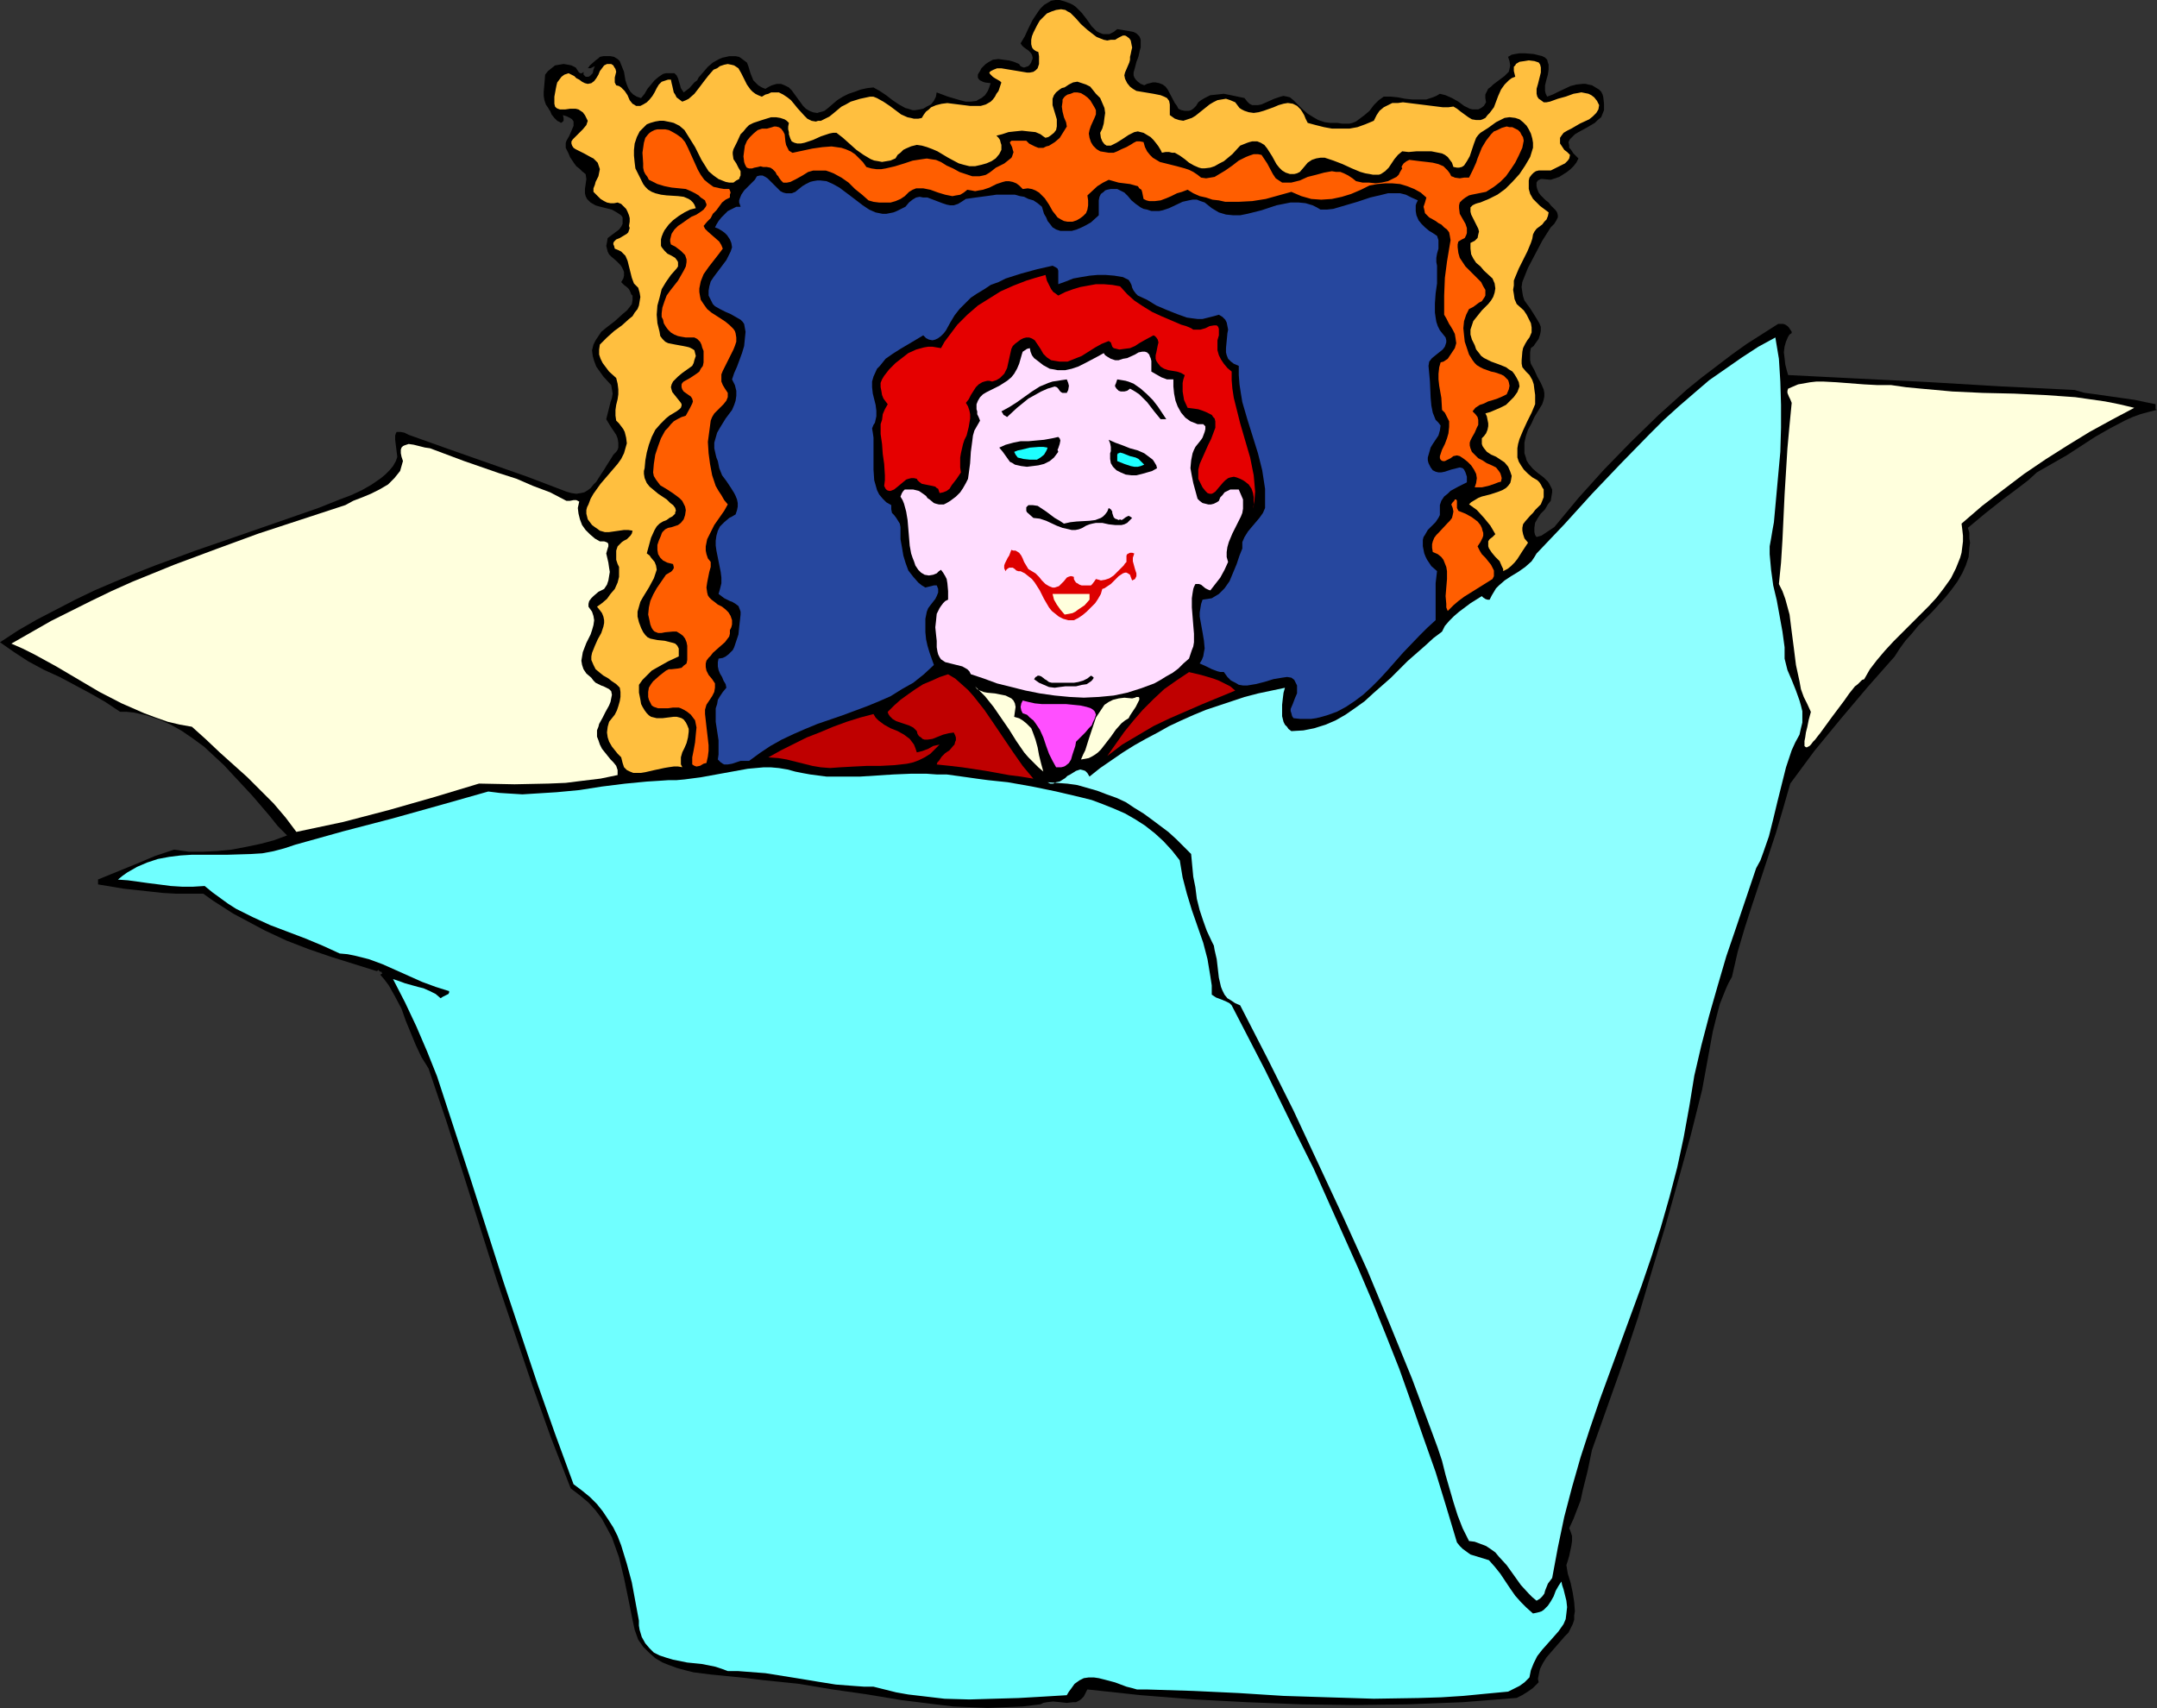
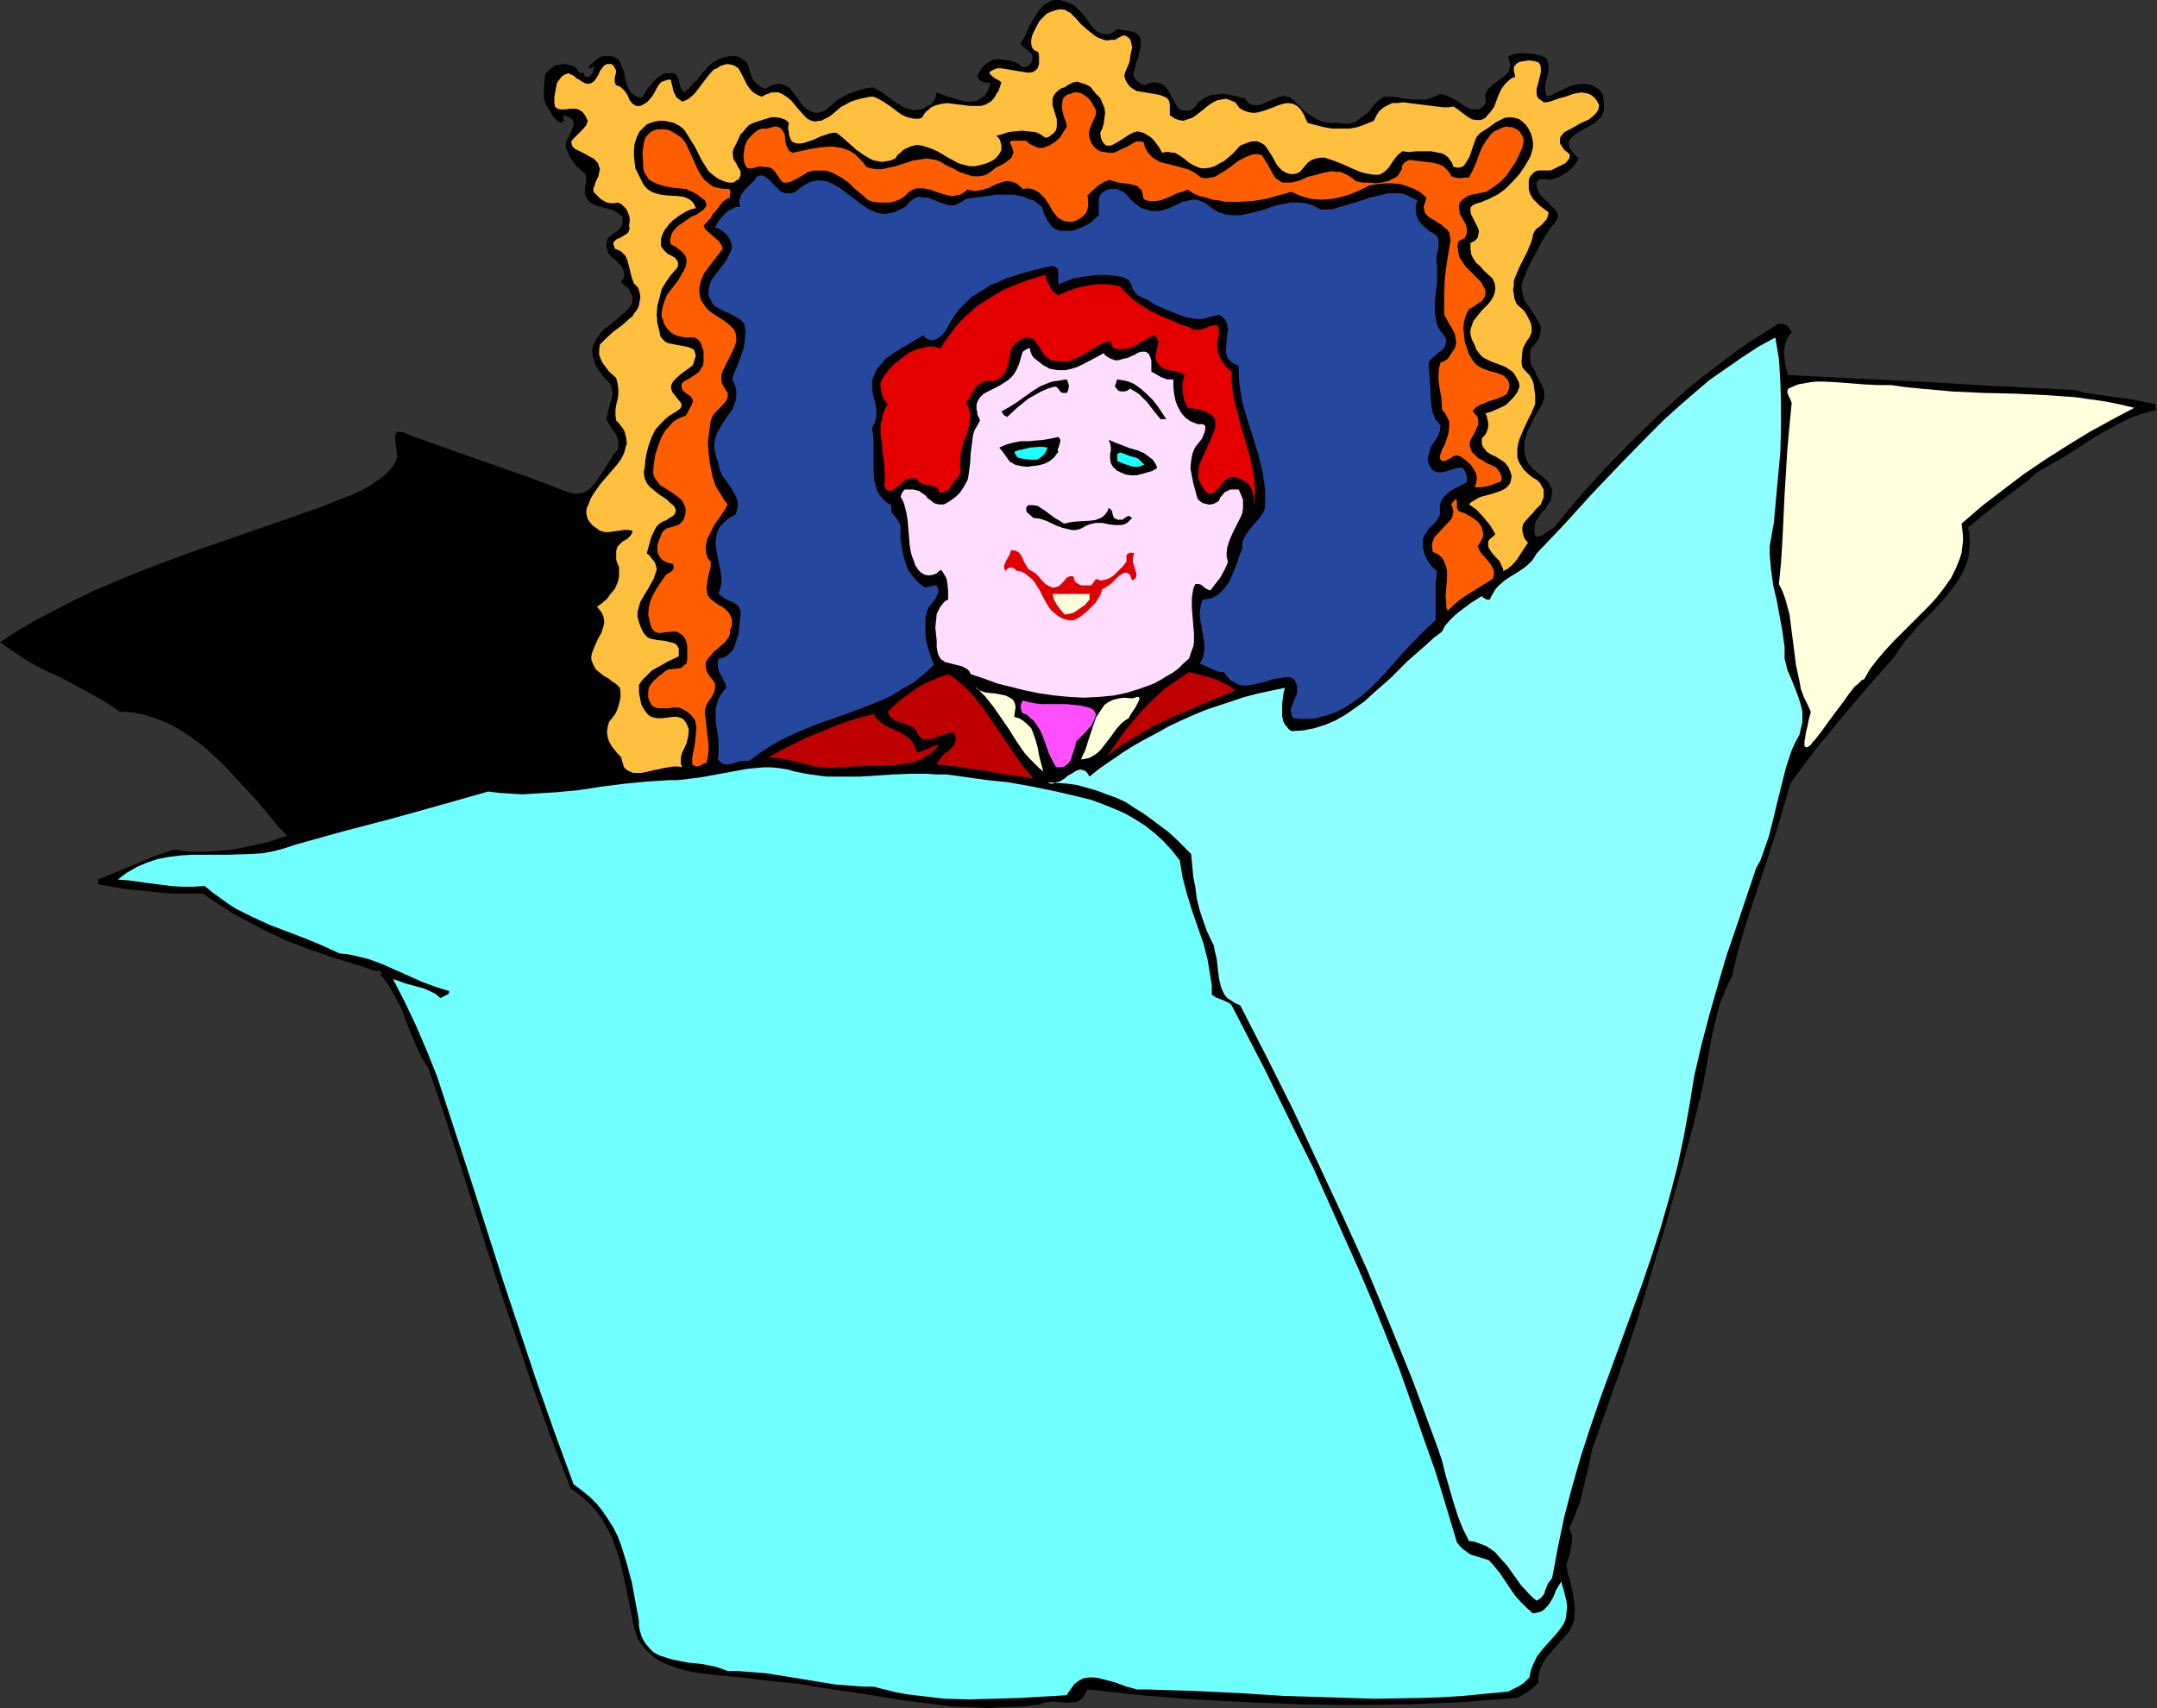
<svg xmlns="http://www.w3.org/2000/svg" xmlns:ns1="http://sodipodi.sourceforge.net/DTD/sodipodi-0.dtd" xmlns:ns2="http://www.inkscape.org/namespaces/inkscape" version="1.0" width="129.766mm" height="102.774mm" id="svg28" ns1:docname="Gift - Portrait.wmf">
  <rect width="100%" height="100%" fill="#333333" stroke="none" />
  <ns1:namedview id="namedview28" pagecolor="#ffffff" bordercolor="#000000" borderopacity="0.25" ns2:showpageshadow="2" ns2:pageopacity="0.0" ns2:pagecheckerboard="0" ns2:deskcolor="#d1d1d1" ns2:document-units="mm" />
  <defs id="defs1">
    <pattern id="WMFhbasepattern" patternUnits="userSpaceOnUse" width="6" height="6" x="0" y="0" />
  </defs>
  <path style="fill:#000000;fill-opacity:1;fill-rule:evenodd;stroke:none" d="m 254.035,6.625 1.939,0.323 0.97,0.162 0.808,0.162 0.646,0.323 0.646,0.646 0.162,0.323 0.162,0.485 v 1.131 0.646 l -0.162,0.485 -0.323,1.454 -0.162,0.485 -0.323,0.808 -0.323,1.293 -0.323,1.131 v 0.646 l 0.162,0.485 0.323,0.485 0.485,0.485 0.646,0.485 0.808,0.323 0.646,-0.323 0.646,-0.162 0.646,-0.162 h 0.646 l 0.808,0.162 0.808,0.323 0.646,0.485 0.485,0.646 1.616,3.07 0.485,0.646 0.323,0.646 0.646,0.323 0.808,0.162 h 0.97 l 0.485,-0.162 0.485,-0.323 0.646,-0.646 0.485,-0.808 0.646,-0.485 0.808,-0.485 0.646,-0.323 0.646,-0.323 1.616,-0.162 1.454,-0.162 1.616,0.323 3.07,0.646 0.646,0.808 0.485,0.485 0.646,0.323 h 0.646 0.646 l 0.808,-0.162 1.454,-0.646 1.454,-0.646 1.454,-0.485 0.646,-0.162 0.808,0.162 0.646,0.162 0.808,0.646 2.101,2.101 1.131,0.969 1.293,0.808 1.131,0.646 1.454,0.485 1.293,0.162 h 1.616 l 0.97,0.162 h 0.808 0.97 l 0.646,-0.162 0.808,-0.323 0.646,-0.485 1.293,-0.969 1.131,-0.969 0.97,-1.293 1.131,-1.131 1.131,-0.808 h 1.616 l 1.616,0.162 1.616,0.323 1.616,0.162 h 1.616 1.616 l 1.454,-0.485 0.808,-0.323 0.808,-0.485 0.646,0.162 0.646,0.162 1.454,0.646 1.454,0.808 1.293,0.969 1.293,0.646 0.646,0.162 h 0.646 0.646 l 0.646,-0.323 0.646,-0.485 0.485,-0.808 -0.162,-0.969 v -0.808 l 0.323,-0.646 0.323,-0.646 0.646,-0.485 0.485,-0.485 1.293,-0.969 1.293,-0.969 0.485,-0.485 0.485,-0.485 0.162,-0.646 0.162,-0.808 -0.162,-0.969 -0.323,-0.969 0.808,-0.485 0.808,-0.162 0.97,-0.162 h 1.131 l 2.101,0.162 1.939,0.485 0.646,0.323 0.485,0.485 0.162,0.646 0.162,0.485 v 1.131 l -0.162,1.131 -0.323,1.131 -0.323,1.293 v 1.293 l 0.162,0.646 0.323,0.646 1.293,-0.485 1.293,-0.646 2.747,-1.293 1.293,-0.323 1.454,-0.162 h 0.646 l 0.646,0.162 0.808,0.162 0.808,0.485 0.808,0.485 0.485,0.485 0.323,0.646 0.162,0.646 0.162,1.454 v 1.454 l -0.323,0.808 -0.323,0.808 -0.808,0.646 -0.646,0.646 -1.939,1.131 -1.778,0.969 -0.808,0.485 -0.646,0.646 -0.485,0.485 -0.323,0.646 0.162,0.808 v 0.485 l 0.323,0.323 0.323,0.485 0.323,0.485 0.485,0.485 0.646,0.646 -0.485,0.969 -0.646,0.808 -0.646,0.646 -0.808,0.646 -1.778,1.131 -1.939,0.646 -1.778,-0.162 h -0.485 l -0.323,0.162 -0.323,0.162 -0.323,0.485 v 0.808 l 0.162,0.646 0.323,0.808 0.485,0.646 1.131,1.131 0.646,0.485 0.485,0.646 1.131,1.131 0.323,0.485 0.162,0.646 v 0.485 l -0.323,0.646 -0.485,0.808 -0.808,0.808 -1.939,3.07 -1.616,3.07 -1.616,3.07 -1.293,3.232 -0.162,1.131 0.162,1.131 0.162,0.969 0.323,0.969 1.293,1.777 1.131,1.777 0.485,0.808 0.485,0.808 0.323,0.808 v 0.969 l -0.162,0.808 -0.323,0.969 -0.808,1.131 -0.323,0.485 -0.646,0.485 -0.162,0.969 v 0.969 0.808 l 0.162,0.808 0.808,1.454 0.646,1.454 0.808,1.454 0.646,1.454 0.162,0.808 v 0.808 l -0.162,0.808 -0.323,0.969 -1.778,2.908 -0.646,1.454 -0.808,1.454 -0.485,1.454 -0.323,1.454 v 1.616 0.808 l 0.323,0.969 0.162,0.646 0.485,0.808 0.97,1.131 1.131,0.969 1.293,0.969 0.97,0.969 0.323,0.485 0.323,0.646 0.323,0.646 v 0.646 l -0.162,0.969 -0.162,0.969 -0.646,0.808 -0.646,1.131 -0.97,0.969 -0.646,0.969 -0.646,1.131 -0.162,1.131 v 0.485 0.485 l 0.162,0.646 0.323,0.485 1.131,-0.323 0.97,-0.646 0.97,-0.646 0.97,-0.646 5.494,-6.625 5.818,-6.463 6.141,-6.302 6.302,-6.14 3.232,-2.908 3.232,-2.908 3.394,-2.747 3.394,-2.585 3.394,-2.585 3.394,-2.424 3.555,-2.262 3.555,-2.262 h 0.485 0.646 l 0.485,0.162 0.485,0.323 0.323,0.323 0.323,0.485 0.323,0.485 v 0.323 l -0.485,0.323 -0.323,0.485 -0.485,1.131 -0.323,1.131 -0.162,1.293 0.162,1.293 0.162,1.454 0.323,1.293 0.323,1.131 15.998,0.808 16.16,0.808 16.322,0.969 16.645,0.808 2.262,0.646 2.424,0.323 4.525,0.646 4.525,0.646 2.262,0.485 2.424,0.485 v 0.808 0.323 l 0.323,0.162 -1.939,0.485 -1.778,0.485 -1.778,0.646 -1.778,0.808 -3.394,1.777 -3.394,1.939 -3.232,2.101 -3.232,2.101 -3.394,1.939 -3.394,1.939 -1.939,1.777 -2.101,1.616 -3.878,2.908 -3.878,3.07 -1.939,1.616 -1.939,1.616 0.323,1.131 v 1.293 l 0.162,0.969 -0.162,1.131 -0.162,2.101 -0.646,1.939 -0.808,1.777 -1.131,1.939 -1.293,1.777 -1.293,1.616 -3.07,3.393 -1.616,1.616 -1.616,1.616 -1.454,1.777 -1.454,1.616 -1.293,1.777 -1.131,1.777 -6.141,6.948 -6.141,7.271 -5.979,7.271 -2.747,3.716 -2.747,3.716 -1.616,5.655 -1.616,5.494 -3.555,10.826 -1.778,5.332 -1.778,5.494 -1.616,5.494 -1.293,5.655 -0.808,1.454 -0.646,1.454 -1.293,3.232 -0.808,3.07 -0.808,3.232 -2.424,13.249 -2.586,10.341 -2.909,10.503 -2.909,10.341 -3.07,10.179 -3.07,10.341 -3.394,10.179 -3.555,10.018 -3.555,10.018 -0.97,4.686 -1.131,4.524 -0.485,2.262 -0.808,2.101 -0.808,2.101 -0.97,2.101 0.323,0.808 0.323,0.969 v 1.131 l -0.162,1.131 -0.485,2.262 -0.323,1.131 -0.323,0.969 0.323,1.939 0.646,2.101 0.485,2.262 0.323,2.101 0.162,2.101 -0.162,0.969 v 0.969 l -0.323,0.969 -0.485,0.969 -0.485,0.969 -0.808,0.808 -4.202,4.847 -0.808,1.293 -0.646,1.293 -0.162,0.646 -0.162,0.808 -0.162,0.808 0.162,0.808 -1.293,1.293 -1.131,0.808 -1.293,0.808 -1.293,0.646 -6.141,0.485 -6.141,0.485 -12.282,0.485 -12.282,0.162 -12.282,-0.162 -12.12,-0.485 -12.282,-0.646 -12.12,-0.969 -11.958,-1.293 -0.485,0.969 -0.323,0.646 -0.646,0.646 -0.485,0.323 -0.646,0.323 h -0.646 l -1.454,0.162 -1.454,-0.162 -1.616,-0.162 -1.454,0.162 -0.808,0.162 -0.646,0.323 -4.04,0.485 -3.878,0.162 -4.04,0.162 -4.04,-0.162 -3.878,-0.162 -4.04,-0.485 -7.757,-0.969 -7.757,-1.293 -7.918,-1.131 -7.757,-1.293 -7.918,-0.808 -3.878,-0.485 -8.08,-0.808 -3.878,-0.485 -1.939,-0.485 -1.778,-0.485 -1.778,-0.646 -1.616,-0.646 -1.616,-0.969 -1.454,-1.293 -1.293,-1.293 -1.131,-1.616 -0.808,-2.262 -0.485,-2.262 -0.97,-4.847 -0.97,-4.686 -1.131,-4.686 -0.808,-2.262 -0.808,-2.262 -1.131,-2.101 -1.131,-2.101 -1.454,-1.939 -1.616,-1.777 -1.939,-1.616 -2.101,-1.616 -4.525,-11.634 -4.202,-11.795 -4.04,-11.957 -4.04,-11.957 -7.595,-24.075 -3.878,-12.118 -4.04,-11.957 -1.616,-2.585 -1.293,-2.747 -2.262,-5.494 -0.97,-2.747 -1.454,-2.747 -1.454,-2.585 -0.97,-1.293 -0.97,-1.131 0.323,-0.162 0.162,-0.162 -0.162,-0.162 v -0.162 h -0.323 l -0.162,-0.162 -0.323,-0.323 v 0.162 l -0.323,0.162 -5.171,-1.616 -5.171,-1.616 -5.171,-1.777 -5.01,-1.939 -4.848,-2.262 -4.848,-2.585 -2.424,-1.293 -2.262,-1.454 -2.262,-1.454 -2.262,-1.616 h -3.232 -3.07 l -2.909,-0.162 -2.909,-0.323 -5.979,-0.646 -5.818,-0.969 v -1.131 l 4.363,-1.777 4.363,-1.777 4.202,-1.777 4.363,-1.454 3.394,0.485 h 3.232 l 3.232,-0.162 3.232,-0.323 3.394,-0.646 3.07,-0.646 3.07,-0.808 3.07,-1.131 -2.101,-2.101 -1.939,-2.424 -3.878,-4.524 -4.363,-4.686 -2.101,-2.262 -2.262,-2.101 -2.262,-2.101 -2.424,-1.777 -2.586,-1.777 -2.586,-1.454 -2.586,-1.131 -2.909,-0.969 -2.909,-0.646 -1.616,-0.162 h -1.454 l -3.394,-2.262 -3.394,-1.939 -6.949,-3.716 -3.555,-1.616 L 6.464,150.43 3.232,148.329 1.616,147.198 0,146.067 l 4.202,-2.747 4.202,-2.424 4.363,-2.262 4.363,-2.262 4.363,-2.101 4.525,-1.939 4.686,-1.939 4.525,-1.777 9.211,-3.393 9.373,-3.232 18.584,-6.463 4.848,-1.939 2.586,-0.969 2.424,-1.131 2.262,-1.293 2.101,-1.454 0.97,-0.808 0.97,-0.969 0.808,-0.969 0.646,-1.131 0.162,-0.485 0.162,-0.485 -0.162,-1.293 -0.162,-1.293 -0.162,-1.293 v -0.646 -0.323 l 0.162,-0.485 0.162,-0.323 h 0.485 0.485 l 0.808,0.162 0.97,0.485 9.05,3.232 17.938,6.302 8.888,3.393 1.131,0.323 1.131,0.162 0.97,-0.162 0.808,-0.162 0.808,-0.485 0.646,-0.485 0.646,-0.808 0.646,-0.646 1.131,-1.777 0.646,-0.969 0.485,-0.808 1.131,-1.777 0.485,-0.808 0.646,-0.646 0.323,-0.485 0.162,-0.485 v -1.131 l -0.162,-0.969 -0.323,-0.808 -1.293,-1.939 -0.97,-1.616 0.485,-1.939 0.485,-1.939 0.323,-0.969 0.162,-0.969 -0.162,-0.969 -0.162,-0.969 -1.778,-1.939 -0.808,-1.131 -0.808,-1.131 -0.485,-1.293 -0.323,-1.131 -0.162,-1.293 0.323,-1.293 0.485,-0.969 0.646,-0.969 0.646,-0.969 0.97,-0.808 2.101,-1.616 1.778,-1.616 0.97,-0.808 0.646,-0.808 0.485,-0.646 0.162,-0.969 v -0.969 l -0.323,-0.323 -0.162,-0.485 -0.323,-0.646 -0.485,-0.485 -0.646,-0.485 -0.646,-0.646 0.485,-0.808 0.162,-0.646 v -0.808 l -0.162,-0.485 -0.323,-0.646 -0.323,-0.485 -0.97,-0.969 -1.131,-0.969 -0.485,-0.485 -0.323,-0.646 -0.162,-0.646 -0.162,-0.646 0.162,-0.808 0.162,-0.969 0.646,-0.485 0.646,-0.485 1.293,-0.969 0.485,-0.646 0.323,-0.646 v -0.808 -0.646 l -0.323,-0.485 -0.97,-0.646 -1.131,-0.646 -1.293,-0.323 -1.293,-0.323 -1.131,-0.323 -1.131,-0.646 -0.323,-0.323 -0.485,-0.485 -0.323,-0.646 -0.162,-0.646 v -0.969 l 0.162,-1.131 0.162,-1.131 -0.162,-1.131 -0.808,-0.646 -0.646,-0.646 -0.646,-0.485 -0.485,-0.646 -0.97,-1.454 -0.323,-0.808 -0.485,-0.969 -0.162,-0.323 v -0.646 -0.485 l 0.162,-0.485 0.646,-1.131 0.485,-1.131 0.485,-1.131 V 28.115 27.63 l -0.323,-0.485 -0.485,-0.323 -0.646,-0.323 -0.97,-0.323 0.162,0.646 v 0.646 l -0.162,0.162 -0.162,0.162 -0.323,0.162 -0.162,-0.162 -0.646,-0.323 -0.646,-0.646 -0.646,-0.808 -0.323,-0.808 -0.162,-0.162 -0.162,-0.323 -0.646,-0.969 -0.323,-0.969 -0.162,-0.969 v -0.969 l 0.162,-1.777 0.162,-2.101 0.646,-0.808 0.808,-0.646 0.808,-0.646 0.97,-0.162 0.97,-0.162 0.97,0.162 0.808,0.162 0.97,0.485 0.323,0.485 0.323,0.485 0.323,0.323 h 0.485 l 0.162,-0.162 0.162,-0.162 v 0.323 0.323 l 0.323,0.323 0.162,0.162 h 0.646 l 0.323,-0.162 0.323,-0.323 0.323,-0.323 0.162,-0.808 0.323,-0.808 -0.646,0.323 -0.323,0.162 h -0.323 -0.162 -0.162 l 0.162,-0.162 0.323,-0.485 1.293,-1.131 0.646,-0.485 0.323,-0.323 0.808,-0.162 h 0.646 0.97 l 0.808,0.162 0.808,0.485 0.485,0.485 0.323,0.808 0.646,1.616 0.323,1.939 0.323,0.969 0.323,0.808 0.485,0.808 0.646,0.646 0.808,0.485 0.97,0.323 0.808,-0.969 0.646,-1.131 0.808,-0.969 0.808,-0.969 0.97,-0.808 0.97,-0.646 0.646,-0.162 h 0.646 0.646 0.646 l 0.485,0.485 0.323,0.646 0.323,1.131 0.162,0.485 0.162,0.646 0.323,0.485 0.323,0.485 1.293,-0.969 1.131,-1.293 0.646,-0.485 0.323,-0.646 1.131,-1.293 0.97,-1.131 1.131,-0.969 1.454,-0.808 0.808,-0.323 0.808,-0.162 0.646,-0.162 h 0.646 0.808 l 0.808,0.162 0.485,0.323 0.646,0.485 0.646,0.485 0.323,0.808 0.485,1.616 0.323,0.808 0.323,0.808 0.646,0.646 0.485,0.485 0.808,0.485 0.808,0.323 0.808,-0.485 0.646,-0.323 1.131,-0.323 h 0.97 l 0.808,0.323 0.97,0.485 0.646,0.646 1.293,1.777 1.293,1.777 0.646,0.646 0.808,0.485 0.808,0.323 0.97,0.162 0.485,-0.162 0.646,-0.162 0.485,-0.162 0.646,-0.485 1.131,-0.969 1.131,-0.969 1.293,-0.808 1.293,-0.646 1.454,-0.485 1.293,-0.485 1.454,-0.323 1.454,-0.162 1.454,0.808 1.454,0.969 1.454,1.131 1.454,0.969 1.454,0.808 0.646,0.162 0.97,0.323 h 0.646 l 0.97,-0.162 0.808,-0.162 0.808,-0.485 0.97,-0.485 0.646,-0.808 0.485,-0.969 0.162,-0.969 1.293,0.485 1.293,0.485 2.747,0.808 1.293,0.323 h 1.131 l 1.293,-0.162 0.485,-0.323 0.646,-0.323 0.808,-0.646 0.646,-0.969 0.323,-0.808 0.323,-0.969 -1.293,-0.162 -0.485,-0.162 -0.646,-0.323 -0.323,-0.323 -0.162,-0.323 v -0.646 l 0.162,-0.323 0.323,-0.485 0.323,-0.646 0.485,-0.485 0.485,-0.485 0.485,-0.323 1.131,-0.646 1.293,-0.162 1.131,0.162 1.293,0.162 1.131,0.323 1.131,0.485 0.323,0.485 0.323,0.162 0.485,0.162 0.485,-0.162 0.485,-0.162 0.323,-0.323 0.323,-0.485 0.162,-0.485 0.162,-0.323 V 13.088 l -0.162,-0.646 -0.323,-0.485 -0.485,-0.485 -0.485,-0.323 -0.646,-0.485 -0.323,-0.323 -0.323,-0.485 0.485,-0.808 0.485,-0.808 0.808,-1.777 0.97,-1.939 1.293,-1.939 0.485,-0.646 0.808,-0.808 0.808,-0.485 0.808,-0.485 L 239.976,0 h 0.97 l 1.131,0.323 1.293,0.485 0.646,0.323 0.646,0.485 0.646,0.646 0.646,0.646 1.131,1.454 1.131,1.616 0.646,0.646 0.485,0.485 0.646,0.323 0.808,0.323 h 0.646 0.808 l 0.97,-0.485 z" id="path1" />
  <path style="fill:#ffbf3f;fill-opacity:1;fill-rule:evenodd;stroke:none" d="m 255.328,8.079 h 0.485 l 0.323,0.162 0.646,0.485 0.323,0.485 0.162,0.808 0.162,0.808 -0.162,0.646 -0.162,0.808 -0.162,0.646 v 0.646 l -0.162,0.646 -0.485,1.131 -0.485,1.131 -0.162,0.646 0.162,0.808 0.485,0.969 0.646,0.808 0.646,0.485 0.808,0.485 0.97,0.162 0.97,0.162 1.939,0.323 0.808,0.162 0.808,0.162 0.808,0.323 0.646,0.323 0.485,0.646 0.162,0.808 v 1.131 0.646 0.646 l 1.131,0.808 0.97,0.323 0.97,0.162 0.97,-0.323 0.97,-0.323 0.808,-0.485 3.232,-2.585 0.808,-0.485 0.97,-0.485 0.97,-0.162 0.97,-0.162 0.97,0.323 1.131,0.485 0.485,0.646 0.485,0.646 0.485,0.323 0.646,0.323 0.97,0.323 1.131,0.162 1.131,-0.162 1.131,-0.323 2.262,-0.808 1.131,-0.485 1.131,-0.323 0.97,-0.162 1.131,0.162 0.97,0.485 0.323,0.323 0.485,0.485 0.323,0.485 0.485,0.808 0.323,0.808 0.485,0.969 1.778,0.485 1.939,0.485 1.778,0.323 h 1.939 2.101 l 1.778,-0.323 1.778,-0.646 1.939,-0.808 0.646,-1.293 0.646,-0.969 0.97,-0.808 0.97,-0.485 0.97,-0.485 h 1.293 l 1.131,-0.162 1.293,0.162 2.586,0.323 2.586,0.323 2.586,0.323 h 1.293 l 1.131,-0.162 0.808,0.485 0.808,0.646 1.778,1.293 0.808,0.485 0.97,0.162 h 0.485 0.485 l 0.485,-0.162 0.646,-0.323 0.485,-0.646 0.485,-0.485 0.97,-1.293 0.485,-1.293 0.485,-1.293 0.646,-1.454 0.808,-1.131 0.485,-0.485 0.485,-0.485 0.646,-0.485 0.808,-0.323 -0.162,-0.646 -0.162,-0.646 v -0.485 -0.485 l 0.323,-0.323 0.162,-0.323 0.808,-0.485 1.131,-0.162 0.97,-0.162 1.293,0.162 0.97,0.323 0.323,0.485 0.162,0.646 v 0.485 0.646 l -0.323,1.293 -0.323,1.293 -0.323,1.131 v 0.646 0.485 l 0.162,0.646 0.323,0.485 0.485,0.323 0.646,0.485 h 0.646 l 0.808,-0.162 1.778,-0.646 1.778,-0.485 1.778,-0.646 0.97,-0.162 0.808,-0.162 0.808,0.162 0.808,0.162 0.646,0.323 0.646,0.485 0.646,0.808 0.485,0.969 -0.162,0.969 -0.485,0.808 -0.808,0.808 -0.808,0.646 -2.101,0.969 -1.939,1.131 -0.97,0.485 -0.808,0.485 -0.485,0.646 -0.323,0.485 v 0.808 0.485 l 0.323,0.485 0.323,0.485 0.323,0.485 0.646,0.485 0.646,0.646 -0.162,0.808 -0.323,0.485 -0.646,0.646 -0.646,0.323 -1.293,0.646 -1.293,0.646 h -1.293 -1.454 l -0.646,0.162 -0.485,0.323 -0.485,0.485 -0.485,0.646 -0.162,0.646 v 0.808 1.131 l 0.323,1.131 0.646,1.131 0.808,0.808 0.808,0.808 1.939,1.454 -0.162,0.808 -0.323,0.808 -0.485,0.485 -0.485,0.646 -0.646,0.485 -0.646,0.485 -0.485,0.646 -0.323,0.646 -0.162,0.969 -0.323,0.969 -0.808,1.939 -0.97,1.939 -0.97,1.939 -0.808,1.939 -0.323,0.808 v 1.131 l -0.162,0.969 0.162,0.969 0.162,1.131 0.485,1.131 1.616,1.454 0.646,0.969 0.485,0.969 0.485,0.969 0.162,0.969 v 1.131 l -0.485,1.131 -0.485,0.646 -0.485,0.808 -0.485,0.969 -0.162,0.808 -0.162,1.939 v 0.808 l 0.162,0.808 0.808,0.969 0.808,0.808 0.646,1.131 0.323,0.969 0.162,1.293 0.162,1.131 v 2.101 l -0.808,1.939 -0.97,1.939 -0.97,2.101 -0.808,1.939 -0.323,1.131 -0.162,0.969 v 0.969 1.131 l 0.323,0.969 0.485,0.808 0.646,0.969 0.97,0.969 0.97,0.808 1.131,0.646 0.485,0.485 0.323,0.485 0.323,0.646 0.323,0.485 v 0.969 0.808 l -0.323,0.808 -0.323,0.808 -1.293,1.293 -0.485,0.646 -0.646,0.646 -1.131,1.293 -0.485,0.646 -0.162,0.808 v 0.646 l 0.162,0.808 0.323,0.969 0.808,0.969 -1.293,1.939 -1.131,1.777 -0.646,0.808 -0.808,0.808 -0.808,0.646 -0.97,0.485 v -0.485 l -0.323,-0.646 -0.485,-1.131 -0.97,-0.969 -0.808,-0.969 -0.646,-0.969 -0.162,-0.485 v -0.646 -0.485 l 0.323,-0.485 0.646,-0.485 0.646,-0.646 -1.131,-1.939 -1.454,-1.777 -1.616,-1.777 -1.778,-1.293 0.485,-0.485 0.808,-0.485 0.808,-0.485 0.808,-0.323 1.939,-0.485 1.939,-0.646 0.808,-0.323 0.808,-0.485 0.485,-0.485 0.485,-0.646 0.162,-0.646 0.162,-0.969 -0.323,-0.969 -0.485,-1.131 -0.808,-0.969 -0.97,-0.646 -0.97,-0.646 -1.131,-0.485 -0.97,-0.646 -0.646,-0.808 -0.323,-0.485 -0.162,-0.485 v -0.646 -0.646 l 0.485,-0.485 0.485,-0.646 0.323,-0.808 0.162,-0.808 v -0.646 l -0.162,-0.808 -0.162,-0.808 -0.323,-0.646 1.131,-0.323 1.131,-0.485 1.131,-0.485 1.293,-0.646 0.97,-0.969 0.808,-0.808 0.808,-1.131 0.485,-1.293 -0.162,-0.969 -0.485,-0.969 -0.485,-0.808 -0.485,-0.646 -0.808,-0.485 -0.646,-0.485 -1.616,-0.646 -1.778,-0.646 -1.616,-0.808 -0.646,-0.485 -0.485,-0.646 -0.646,-0.808 -0.323,-0.969 -0.323,-0.646 -0.323,-0.646 -0.323,-1.131 v -1.131 l 0.323,-0.969 0.323,-0.969 0.646,-0.808 1.293,-1.616 1.454,-1.454 0.646,-0.808 0.485,-0.808 0.323,-0.969 0.162,-0.969 -0.162,-1.131 -0.485,-1.131 -1.939,-1.777 -0.808,-0.969 -0.97,-0.808 -0.646,-0.969 -0.485,-0.969 -0.162,-1.293 v -0.646 -0.646 l 0.97,-0.485 0.646,-0.646 0.162,-0.808 0.162,-0.646 -0.162,-0.646 -0.323,-0.646 -0.646,-1.293 -0.646,-1.293 -0.162,-0.646 v -0.485 -0.485 l 0.485,-0.485 0.646,-0.323 0.485,-0.162 0.646,-0.162 1.939,-0.808 1.939,-0.969 1.778,-1.293 1.616,-1.616 1.616,-1.777 1.293,-1.939 1.131,-1.939 0.646,-2.101 v -1.131 l -0.162,-0.969 -0.323,-1.131 -0.485,-0.969 -0.485,-0.808 -0.808,-0.808 -0.808,-0.646 -0.97,-0.323 -1.293,-0.162 -1.131,0.162 -0.97,0.485 -0.97,0.485 -1.778,1.293 -1.778,1.131 -0.485,0.485 -0.485,0.646 -0.485,1.293 -0.485,1.454 -0.485,1.454 -0.646,1.131 -0.323,0.485 -0.323,0.485 -0.485,0.323 -0.646,0.162 h -0.485 l -0.808,-0.162 -0.323,-0.969 -0.485,-0.646 -0.485,-0.646 -0.646,-0.485 -0.646,-0.323 -0.808,-0.162 -1.616,-0.323 h -3.394 l -1.778,0.162 -1.454,-0.162 -0.97,0.808 -0.808,0.969 -0.646,0.969 -0.646,0.969 -0.808,0.808 -0.97,0.646 -0.485,0.162 h -0.485 -0.808 l -0.808,-0.162 -0.97,-0.162 -1.131,-0.323 -1.939,-0.808 -2.101,-0.969 -2.101,-0.808 -0.97,-0.323 -0.97,-0.323 h -0.97 l -0.97,0.162 -0.97,0.323 -0.97,0.646 -0.808,0.969 -0.97,1.131 -0.646,0.323 -0.646,0.162 h -0.485 -0.485 l -0.97,-0.323 -0.808,-0.485 -0.646,-0.646 -0.646,-0.808 -0.97,-1.777 -1.131,-1.777 -0.646,-0.808 -0.808,-0.485 -0.808,-0.323 h -1.131 l -0.646,0.162 -0.485,0.162 -0.808,0.323 -0.808,0.323 -1.778,1.939 -0.97,0.808 -0.97,0.808 -0.97,0.485 -1.131,0.646 -0.97,0.323 -1.293,0.162 h -0.646 l -0.646,-0.162 -1.131,-0.485 -1.131,-0.646 -0.97,-0.808 -1.131,-0.808 -1.131,-0.646 h -0.646 l -0.646,-0.162 h -0.808 l -0.808,0.162 -0.323,-0.646 -0.485,-0.808 -0.485,-0.646 -0.646,-0.808 -0.646,-0.646 -0.808,-0.485 -0.808,-0.485 -0.646,-0.162 -0.646,-0.162 -0.808,0.162 -0.646,0.323 -0.646,0.323 -1.454,0.969 -1.293,0.808 -0.646,0.323 -0.646,0.323 h -0.485 -0.485 l -0.485,-0.323 -0.485,-0.646 -0.323,-0.808 -0.162,-1.131 0.485,-0.969 0.323,-1.131 0.162,-1.293 0.162,-1.131 -0.162,-1.131 -0.485,-1.131 -0.485,-1.131 -0.97,-0.969 -0.646,-0.808 -0.646,-0.808 -0.97,-0.485 -0.97,-0.323 -0.97,-0.323 -0.97,0.162 -0.97,0.485 -0.97,0.646 -0.646,0.162 -0.485,0.323 -0.808,0.646 -0.485,0.646 -0.323,0.808 v 0.646 0.808 l 0.97,3.232 v 0.808 0.808 l -0.162,0.808 -0.485,0.646 -0.808,0.646 -0.485,0.323 -0.646,0.162 -0.485,-0.323 -0.646,-0.485 -1.131,-0.485 -1.616,-0.162 -1.454,-0.162 -1.616,0.162 -1.454,0.162 -1.454,0.485 -1.293,0.323 0.485,0.485 0.323,0.485 0.162,0.646 0.162,0.485 v 0.646 0.485 l -0.485,0.969 -0.808,0.969 -0.97,0.646 -1.131,0.485 -1.131,0.323 -1.454,0.323 h -1.293 l -1.293,-0.323 -1.131,-0.323 -2.424,-1.293 -2.424,-1.454 -1.131,-0.485 -1.293,-0.485 -1.131,-0.323 -1.131,-0.162 -1.293,0.323 -1.131,0.485 -0.646,0.323 -0.646,0.646 -0.646,0.485 -0.485,0.808 -1.131,0.485 -0.97,0.162 -0.97,0.162 -0.808,-0.162 -0.97,-0.162 -0.808,-0.323 -1.616,-0.969 -1.616,-1.131 -3.07,-2.747 -1.454,-1.131 h -0.808 l -0.808,0.162 -1.939,0.646 -1.778,0.808 -1.939,0.646 -0.808,0.162 H 181.315 l -0.646,-0.162 -0.646,-0.323 -0.323,-0.646 -0.323,-0.969 v -0.485 l -0.162,-0.646 v -0.646 l 0.162,-0.808 -0.485,-0.485 -0.485,-0.323 -0.97,-0.323 -0.97,-0.162 h -1.131 l -2.101,0.646 -0.97,0.323 -0.97,0.323 -0.97,0.485 -0.646,0.646 -0.646,0.808 -0.646,0.646 -0.808,1.777 -0.808,1.616 -0.162,0.646 v 0.485 l 0.162,1.131 0.646,0.969 0.485,0.969 0.485,0.808 v 0.485 0.485 l -0.162,0.323 -0.162,0.485 -0.646,0.323 -0.646,0.485 h -0.97 l -0.808,-0.162 -0.808,-0.323 -0.808,-0.323 -1.131,-0.808 -1.131,-0.969 -0.808,-1.293 -0.808,-1.293 -1.454,-2.908 -0.808,-1.293 -0.808,-1.293 -0.808,-1.293 -1.131,-0.969 -1.293,-0.646 -0.646,-0.162 -0.808,-0.162 -0.808,-0.162 h -0.97 l -0.97,0.162 -1.131,0.323 -0.808,0.323 -0.646,0.646 -0.485,0.485 -0.485,0.485 -0.646,1.293 -0.485,1.454 -0.162,1.454 v 1.293 l 0.162,1.616 0.162,1.293 1.778,3.555 0.485,0.646 0.646,0.646 0.808,0.485 0.808,0.323 1.293,0.323 1.293,0.162 2.586,0.162 1.293,0.162 1.131,0.485 0.485,0.323 0.485,0.485 0.323,0.485 0.323,0.808 -1.293,0.323 -1.293,0.646 -1.293,0.808 -1.293,0.969 -0.97,0.969 -0.97,1.293 -0.323,0.646 -0.323,0.808 -0.162,0.646 v 0.808 0.646 l 0.162,0.323 0.646,0.808 0.646,0.646 0.97,0.485 0.808,0.485 0.485,0.646 0.162,0.323 v 0.323 0.646 l -0.323,0.485 -1.293,1.454 -1.131,1.616 -0.97,1.616 -0.485,1.939 -0.485,1.777 -0.162,2.101 0.162,1.939 0.485,1.939 0.162,0.969 0.485,0.646 0.646,0.646 0.646,0.323 0.808,0.162 0.808,0.162 1.778,0.323 0.808,0.162 0.646,0.162 0.646,0.323 0.485,0.323 0.162,0.646 0.162,0.646 -0.323,0.969 -0.162,0.646 -0.323,0.646 -1.131,0.808 -1.131,0.808 -0.97,0.808 -1.131,1.131 -0.323,0.646 -0.162,0.646 0.162,0.646 0.162,0.485 0.646,0.808 0.646,0.808 0.646,0.808 0.162,0.323 v 0.323 l -0.162,0.485 -0.323,0.323 -0.646,0.485 -0.808,0.485 -0.808,0.485 -0.808,0.646 -1.293,1.293 -1.131,1.293 -0.808,1.616 -0.646,1.777 -0.485,1.777 -0.323,1.777 -0.162,1.777 -0.162,0.646 v 0.646 l 0.162,0.969 0.485,1.131 0.646,0.808 0.97,0.808 0.97,0.808 0.97,0.646 0.97,0.646 0.808,0.808 0.646,0.485 0.485,0.646 0.162,0.646 -0.162,0.323 v 0.323 l -0.323,0.323 -0.323,0.323 -0.646,0.323 -0.646,0.485 -0.808,0.323 -0.808,0.485 -0.646,0.646 -0.485,0.808 -0.808,1.777 -0.485,1.777 -0.485,1.777 0.646,0.485 0.323,0.485 0.808,0.969 0.323,0.808 0.162,0.969 -0.323,0.969 -0.323,0.969 -1.131,2.101 -1.293,2.101 -0.646,1.131 -0.323,1.131 -0.323,1.131 v 1.131 l 0.323,1.293 0.485,1.293 0.485,0.969 0.485,0.646 0.485,0.485 0.646,0.323 0.808,0.162 0.808,0.162 1.616,0.162 1.293,0.323 0.646,0.162 0.485,0.162 0.485,0.485 0.323,0.646 v 0.646 1.131 l -2.424,1.131 -2.586,1.454 -1.131,0.646 -0.97,0.969 -1.131,1.131 -0.808,1.131 v 1.777 l 0.323,1.616 0.162,0.969 0.323,0.646 0.485,0.808 0.485,0.646 0.485,0.485 0.485,0.323 0.646,0.162 0.646,0.162 h 1.293 l 1.293,-0.162 1.293,-0.162 h 0.646 l 0.646,0.162 0.485,0.162 0.485,0.323 0.485,0.646 0.323,0.646 0.323,0.808 v 0.646 l -0.162,1.293 -0.323,1.293 -0.485,1.131 -0.485,0.969 -0.323,1.131 v 1.131 0.485 l 0.323,0.646 -0.97,-0.162 h -0.97 l -1.131,0.162 -0.97,0.162 -2.262,0.485 -2.101,0.485 -0.97,0.162 h -0.97 -0.808 l -0.808,-0.323 -0.646,-0.323 -0.646,-0.646 -0.323,-0.969 -0.323,-1.293 -0.808,-0.808 -0.646,-0.808 -0.646,-0.808 -0.646,-1.131 -0.323,-0.969 -0.162,-1.131 0.162,-1.293 0.323,-1.131 0.646,-0.808 0.646,-0.808 0.485,-0.969 0.323,-0.969 0.323,-1.131 0.162,-0.969 v -1.131 l -0.162,-0.969 -0.808,-0.808 -0.97,-0.646 -0.808,-0.646 -1.131,-0.646 -0.808,-0.646 -0.97,-0.808 -0.485,-0.969 -0.485,-1.131 v -0.808 l 0.162,-0.808 0.646,-1.616 0.646,-1.454 0.808,-1.454 0.485,-1.454 0.162,-0.808 v -0.646 l -0.162,-0.808 -0.323,-0.808 -0.485,-0.646 -0.646,-0.808 1.131,-0.808 1.131,-0.969 0.808,-1.131 0.97,-1.131 0.646,-1.454 0.323,-1.293 v -1.454 -0.808 l -0.323,-0.646 -0.323,-0.969 v -1.131 -0.969 l 0.323,-0.969 0.485,-0.485 0.485,-0.485 0.485,-0.323 0.646,-0.323 0.808,-0.808 0.323,-0.485 0.162,-0.646 -0.97,-0.162 h -0.97 l -2.262,0.323 -1.131,0.162 h -0.97 l -1.131,-0.323 -0.646,-0.485 -0.485,-0.323 -0.646,-0.485 -0.485,-0.646 -0.485,-0.646 -0.162,-0.646 -0.162,-0.646 v -0.808 l 0.162,-0.646 0.323,-0.646 0.485,-1.293 0.646,-1.131 0.808,-1.131 0.808,-1.131 1.939,-2.262 1.939,-2.262 0.808,-1.131 0.646,-1.293 0.323,-1.131 0.323,-1.131 -0.162,-1.293 -0.323,-1.293 -0.323,-0.646 -0.485,-0.646 -0.485,-0.646 -0.646,-0.646 -0.162,-1.131 v -1.293 l 0.162,-1.131 0.323,-1.293 0.162,-1.131 V 88.545 l -0.162,-1.293 -0.323,-1.293 -1.616,-1.454 -1.454,-1.939 -0.485,-0.969 -0.323,-0.969 v -1.131 l 0.162,-1.131 1.616,-1.616 1.616,-1.454 1.778,-1.293 1.616,-1.454 0.808,-0.646 0.485,-0.808 0.646,-0.808 0.323,-0.808 0.162,-0.969 0.162,-0.969 -0.162,-0.969 -0.323,-1.131 -0.485,-0.485 -0.485,-0.485 -0.485,-1.293 -0.323,-1.293 -0.323,-1.293 -0.323,-1.293 -0.485,-1.131 -0.485,-0.485 -0.485,-0.485 -0.646,-0.323 -0.808,-0.323 -0.162,-0.646 -0.162,-0.323 v -0.323 l 0.162,-0.323 0.485,-0.485 0.808,-0.323 0.808,-0.485 0.808,-0.485 0.323,-0.323 0.162,-0.485 0.162,-0.485 -0.162,-0.485 0.162,-0.969 v -0.808 l -0.162,-0.646 -0.323,-0.808 -0.323,-0.646 -0.485,-0.485 -0.646,-0.646 -0.808,-0.323 -0.808,0.162 h -0.808 l -0.808,-0.162 -0.646,-0.323 -0.808,-0.485 -0.485,-0.485 -1.131,-1.131 v -0.808 l 0.323,-0.808 0.162,-0.646 0.323,-0.646 0.323,-0.646 0.162,-0.808 0.162,-0.808 -0.323,-0.969 -0.162,-0.485 -0.485,-0.485 -0.485,-0.485 -0.646,-0.323 -1.454,-0.808 -1.293,-0.646 -0.646,-0.323 -0.485,-0.323 -0.323,-0.485 -0.162,-0.485 v -0.485 l 0.323,-0.485 0.646,-0.646 0.808,-0.808 0.808,-0.808 0.808,-0.969 0.162,-0.485 0.162,-0.485 -0.323,-0.646 -0.323,-0.646 -0.485,-0.646 -0.485,-0.323 -0.485,-0.323 -0.646,-0.162 h -1.293 l -1.131,0.162 h -1.131 l -0.485,-0.162 -0.323,-0.162 -0.323,-0.323 -0.162,-0.646 v -0.646 -0.969 l 0.323,-1.777 0.162,-0.808 0.162,-0.646 0.485,-0.646 0.485,-0.646 0.646,-0.485 0.97,-0.323 0.646,0.323 0.646,0.323 0.485,0.485 0.646,0.323 0.646,0.485 0.646,0.323 0.646,0.162 0.808,-0.162 0.646,-0.485 0.485,-0.646 0.485,-0.808 0.323,-0.808 0.485,-0.646 0.485,-0.646 0.323,-0.162 0.323,-0.162 h 0.485 0.485 l 0.485,0.323 0.162,0.323 0.323,0.485 0.162,0.646 -0.162,0.646 -0.162,0.646 v 0.646 0.485 l 0.323,0.646 0.646,0.162 0.485,0.323 0.808,0.808 0.646,0.969 0.485,1.131 0.646,0.808 0.323,0.162 0.485,0.323 h 0.485 0.485 l 0.646,-0.323 0.808,-0.485 0.646,-0.646 0.646,-0.808 0.485,-0.808 0.485,-0.969 0.485,-0.808 0.646,-0.646 0.97,-0.323 0.485,-0.162 h 0.646 l 0.162,0.808 0.162,0.646 0.323,1.454 0.323,0.485 0.323,0.646 0.646,0.485 0.646,0.485 0.808,-0.323 0.646,-0.323 1.293,-1.131 1.131,-1.454 0.97,-1.293 1.131,-1.454 1.131,-1.293 0.808,-0.323 0.646,-0.485 0.97,-0.323 0.808,-0.162 0.808,0.162 0.646,0.162 0.485,0.323 0.485,0.323 0.646,1.131 0.646,1.293 0.646,1.293 0.808,1.131 0.485,0.485 0.646,0.485 0.646,0.323 0.808,0.323 0.808,-0.485 0.646,-0.162 0.646,-0.323 h 0.646 1.131 l 0.97,0.485 0.97,0.646 0.808,0.646 0.808,0.969 0.646,0.808 1.616,1.777 0.646,0.646 0.97,0.485 0.97,0.162 0.485,-0.162 h 0.646 l 0.646,-0.323 0.646,-0.323 0.646,-0.323 0.808,-0.646 0.97,-0.808 0.97,-0.808 0.97,-0.485 1.131,-0.646 2.101,-0.646 2.262,-0.485 h 0.808 l 0.808,0.323 1.454,0.808 1.454,0.969 0.646,0.485 0.646,0.485 1.293,0.969 1.454,0.646 0.808,0.162 0.646,0.162 h 0.97 l 0.808,-0.162 0.485,-0.808 0.485,-0.646 0.646,-0.485 0.485,-0.485 1.131,-0.485 1.293,-0.323 1.293,-0.162 1.293,0.162 2.586,0.323 1.293,0.162 h 1.293 1.131 l 1.131,-0.323 1.131,-0.646 0.485,-0.485 0.485,-0.646 0.323,-0.646 0.485,-0.646 0.323,-0.969 0.323,-0.969 -0.323,-0.323 -1.131,-0.646 -0.485,-0.323 -0.323,-0.323 -0.323,-0.323 -0.162,-0.323 0.323,-0.323 0.646,-0.323 0.808,-0.323 h 0.97 l 0.97,0.162 3.878,0.646 0.97,0.162 h 0.646 l 0.808,-0.162 0.485,-0.323 0.485,-0.485 0.323,-0.969 v -0.485 -0.646 -0.646 l -0.162,-0.969 -0.485,-0.162 -0.485,-0.323 -0.323,-0.323 -0.162,-0.323 -0.162,-0.646 V 9.048 l 0.162,-0.808 0.323,-0.808 0.808,-1.616 0.646,-1.131 0.808,-0.808 0.808,-0.808 1.131,-0.485 0.97,-0.323 1.131,-0.162 0.97,0.162 0.485,0.323 0.646,0.323 1.293,1.293 1.131,1.293 1.454,1.293 1.454,1.131 0.646,0.485 0.808,0.323 0.808,0.323 0.808,0.162 0.808,-0.162 h 0.97 l 0.808,-0.485 z" id="path2" />
  <path style="fill:#ff5e00;fill-opacity:1;fill-rule:evenodd;stroke:none" d="m 249.187,25.045 v 0.969 l -0.323,0.808 -0.808,1.777 -0.323,0.969 -0.162,0.808 0.162,0.969 0.323,0.969 0.485,0.808 0.808,0.808 0.808,0.485 0.97,0.162 0.97,0.162 h 1.131 l 0.808,-0.323 0.97,-0.485 1.131,-0.485 1.131,-0.646 0.485,-0.323 0.646,-0.323 h 0.808 l 0.808,0.162 0.323,1.131 0.485,0.969 0.646,0.808 0.646,0.646 0.808,0.485 0.808,0.485 1.939,0.485 1.939,0.485 1.778,0.485 0.97,0.323 0.97,0.485 0.97,0.646 0.808,0.646 1.131,0.162 0.97,-0.162 0.97,-0.162 0.808,-0.485 1.616,-0.969 1.616,-1.131 1.454,-1.131 1.616,-0.808 0.808,-0.323 0.97,-0.323 h 0.97 l 0.808,0.162 0.646,0.969 0.646,0.969 1.293,2.424 0.646,0.969 0.97,0.646 0.485,0.323 h 0.646 0.646 0.808 l 1.939,-0.485 1.778,-0.808 1.939,-0.485 1.778,-0.485 1.778,-0.323 0.97,0.162 h 0.97 l 0.808,0.323 0.97,0.485 0.97,0.646 0.808,0.646 1.454,0.323 h 1.454 l 1.454,0.162 1.454,-0.162 1.454,-0.323 0.646,-0.323 0.646,-0.323 0.646,-0.323 0.485,-0.485 0.323,-0.646 0.485,-0.808 -0.162,-0.323 0.162,-0.323 0.323,-0.485 0.646,-0.485 0.646,-0.323 1.293,0.162 1.293,0.162 1.454,0.162 1.293,0.162 1.293,0.323 1.131,0.485 0.485,0.485 0.485,0.485 0.485,0.646 0.323,0.646 0.485,0.162 0.323,0.162 1.131,0.162 0.97,-0.162 h 1.131 l 0.808,-1.616 0.808,-1.777 0.323,-0.969 0.323,-0.808 0.646,-1.616 0.97,-1.616 1.131,-1.454 0.646,-0.646 0.808,-0.323 0.97,-0.485 1.131,-0.323 0.646,0.162 h 0.646 l 0.646,0.323 0.646,0.323 0.485,0.485 0.323,0.646 0.323,0.485 0.162,0.808 -0.323,1.616 -0.808,1.777 -0.808,1.616 -0.97,1.454 -1.131,1.616 -1.293,1.293 -1.454,1.131 -1.778,1.131 -3.232,0.646 -0.646,0.162 -0.808,0.485 -0.646,0.485 -0.646,0.646 -0.162,0.646 v 0.646 l 0.162,1.293 1.293,2.262 0.323,0.969 v 0.646 0.485 l -0.162,0.485 -0.323,0.646 -0.646,0.323 -0.808,0.485 -0.162,0.646 v 0.646 l 0.162,1.293 0.323,1.131 0.646,0.969 0.646,0.969 0.97,0.969 1.778,1.777 0.808,0.808 0.485,0.969 0.485,0.808 v 0.808 0.485 l -0.162,0.323 -0.323,0.485 -0.323,0.485 -0.646,0.323 -0.646,0.485 -0.646,0.485 -0.97,0.485 -0.646,1.293 -0.485,1.454 -0.162,1.616 0.162,1.616 0.162,1.454 0.485,1.454 0.485,1.454 0.808,1.293 0.485,0.646 0.485,0.485 0.808,0.485 0.646,0.323 1.778,0.646 0.808,0.162 1.454,0.485 0.646,0.323 0.485,0.485 0.485,0.485 0.162,0.485 0.162,0.808 -0.162,0.808 -0.485,1.131 -0.97,0.485 -1.131,0.485 -0.97,0.323 -1.131,0.323 -0.97,0.485 -0.97,0.323 -0.97,0.646 -0.646,0.808 0.646,0.646 0.485,0.646 0.162,0.646 v 0.646 0.485 l -0.323,0.646 -0.485,1.131 -0.646,1.131 -0.323,0.646 -0.162,0.485 v 0.646 l 0.162,0.646 0.323,0.808 0.646,0.646 0.808,0.808 0.97,0.485 0.97,0.646 1.131,0.485 0.97,0.485 0.646,0.808 0.323,0.485 0.162,0.485 0.162,0.646 -0.162,0.808 -0.646,0.162 -0.808,0.323 -1.454,0.485 -1.454,0.323 h -1.616 l 0.323,-0.969 0.162,-1.131 -0.162,-0.969 -0.485,-0.969 -0.646,-0.969 -0.808,-0.808 -0.808,-0.646 -0.97,-0.646 -0.646,-0.162 -0.808,0.162 -0.646,0.485 -0.646,0.323 -0.646,0.323 h -0.485 l -0.323,-0.162 -0.162,-0.162 -0.162,-0.323 v -0.485 l 0.485,-1.454 0.646,-1.293 0.485,-1.293 0.323,-1.131 0.162,-1.454 V 95.816 l -0.323,-0.646 -0.323,-0.646 -0.323,-0.646 -0.646,-0.646 -0.162,-2.747 -0.485,-2.747 -0.162,-1.454 v -1.293 l 0.162,-1.454 0.323,-1.131 0.646,-0.162 0.485,-0.323 0.485,-0.323 0.323,-0.485 0.646,-0.969 0.323,-0.485 0.323,-0.485 0.323,-1.131 -0.162,-1.131 -0.162,-0.969 -0.485,-0.969 -0.485,-0.808 -0.323,-0.485 -0.162,-0.323 -0.485,-0.969 -0.485,-0.808 v -4.363 l 0.162,-4.039 0.485,-3.716 0.646,-3.878 0.162,-0.969 -0.162,-0.969 -0.162,-0.808 -0.485,-0.646 -0.646,-0.485 -0.646,-0.646 -0.646,-0.323 -0.646,-0.485 -1.454,-0.808 -0.485,-0.485 -0.485,-0.485 -0.162,-0.808 -0.162,-0.646 0.323,-0.969 0.323,-1.131 -1.293,-1.131 -1.454,-0.808 -1.616,-0.646 -1.616,-0.485 -1.778,-0.162 h -1.616 l -1.778,0.162 -1.778,0.323 -1.939,0.969 -2.262,0.969 -2.101,0.646 -2.262,0.485 -2.424,0.162 -2.262,-0.162 -1.131,-0.323 -1.131,-0.323 -1.131,-0.485 -1.131,-0.485 -2.909,0.808 -2.909,0.808 -3.07,0.485 -3.07,0.162 h -3.07 l -1.454,-0.323 -1.454,-0.162 -1.454,-0.485 -1.454,-0.323 -1.454,-0.646 -1.293,-0.808 -1.293,0.485 -1.131,0.323 -1.293,0.646 -1.131,0.485 -1.293,0.485 -1.293,0.162 h -1.293 l -0.646,-0.162 -0.646,-0.323 -0.162,-0.808 -0.162,-0.808 -0.162,-0.485 -0.485,-0.323 -0.323,-0.485 -0.646,-0.162 -1.131,-0.323 -2.586,-0.323 -1.131,-0.323 -1.131,-0.323 -1.293,0.646 -1.293,0.808 -2.262,2.101 0.162,1.131 v 1.131 l -0.162,0.969 -0.323,0.808 -0.646,0.646 -0.646,0.485 -0.808,0.485 -0.97,0.323 h -1.131 l -0.808,-0.162 -0.646,-0.323 -0.808,-0.485 -0.485,-0.646 -0.646,-0.808 -0.808,-1.454 -0.97,-1.454 -0.646,-0.646 -0.646,-0.646 -0.808,-0.485 -0.808,-0.323 -0.97,-0.162 -1.131,0.162 -0.808,-0.808 -0.646,-0.485 -0.808,-0.323 -0.808,-0.162 h -0.808 l -0.646,0.162 -1.454,0.485 -1.616,0.808 -1.454,0.485 -0.97,0.162 -0.808,0.162 -0.808,-0.162 -0.97,-0.162 -0.808,0.646 -0.808,0.485 -0.97,0.162 -0.808,0.162 -0.808,-0.162 -0.808,-0.162 -1.616,-0.485 -1.778,-0.646 -1.616,-0.323 h -0.808 -0.808 l -0.808,0.323 -0.808,0.485 -0.97,0.969 -0.97,0.646 -1.131,0.485 -1.131,0.323 h -1.293 -1.293 l -1.293,-0.162 -1.131,-0.323 -1.454,-1.293 -1.616,-1.293 -1.454,-1.454 -1.616,-1.131 -1.778,-0.969 -0.808,-0.323 -0.97,-0.323 h -0.97 -0.97 -0.97 l -1.131,0.323 -1.293,0.808 -1.454,0.808 -1.293,0.646 -0.808,0.162 h -0.808 l -0.485,-0.485 -0.485,-0.646 -0.162,-0.323 -0.323,-0.323 -0.323,-0.646 -0.646,-0.646 -0.485,-0.323 -0.808,-0.162 h -0.808 l -0.646,-0.162 -0.646,0.162 -0.808,0.162 -0.485,0.162 h -0.646 l -0.485,-0.162 -0.162,-0.162 -0.162,-0.323 -0.162,-0.323 -0.162,-0.485 -0.162,-1.293 0.162,-1.293 0.162,-1.131 0.485,-1.131 0.646,-0.808 0.808,-0.808 0.97,-0.808 0.97,-0.323 h 0.646 0.485 l 1.131,-0.323 0.485,-0.162 h 0.485 l 0.646,0.162 0.485,0.323 0.485,0.646 0.323,0.646 0.162,1.616 0.162,0.808 0.323,0.646 0.323,0.646 0.808,0.485 4.525,-0.969 2.262,-0.323 2.101,-0.162 1.131,0.162 1.131,0.162 0.97,0.323 1.131,0.485 0.97,0.646 0.808,0.808 0.97,0.969 0.808,1.131 1.131,0.323 1.131,0.162 h 1.131 l 0.97,-0.162 2.101,-0.485 2.101,-0.646 1.939,-0.646 2.101,-0.323 1.131,-0.162 0.97,0.162 1.131,0.162 1.131,0.485 1.293,0.808 1.454,0.646 1.454,0.808 1.454,0.485 1.454,0.485 h 1.616 l 0.808,-0.162 0.646,-0.162 0.808,-0.485 0.646,-0.485 0.808,-0.646 0.97,-0.485 0.97,-0.485 0.808,-0.646 0.808,-0.646 0.162,-0.323 0.162,-0.485 0.162,-0.485 -0.162,-0.485 -0.162,-0.646 -0.323,-0.646 -0.162,-0.323 v -0.162 l 0.323,-0.323 h 0.323 1.131 0.646 0.646 0.646 l 0.646,0.646 0.646,0.323 0.646,0.323 0.808,0.323 h 0.485 0.646 l 0.646,-0.323 0.646,-0.162 1.293,-0.808 1.131,-0.969 0.808,-1.293 0.808,-1.293 -0.162,-0.969 -0.485,-1.131 -0.323,-1.293 -0.162,-1.131 0.162,-1.131 v -0.485 l 0.323,-0.485 0.323,-0.323 0.485,-0.323 0.646,-0.162 0.808,-0.323 h 0.808 l 0.808,0.162 0.808,0.485 0.646,0.485 0.646,0.646 0.485,0.808 0.485,0.808 z" id="path3" />
  <path style="fill:#ff5e00;fill-opacity:1;fill-rule:evenodd;stroke:none" d="m 165.478,42.98 h 0.323 l 0.162,0.323 0.162,0.485 -0.162,0.485 v 0.646 l -0.97,0.485 -0.808,0.646 -1.293,1.777 -0.808,0.808 -0.485,0.969 -0.808,0.808 -0.808,0.969 0.323,0.646 0.646,0.646 1.293,1.131 1.293,1.131 0.485,0.808 0.323,0.808 -0.97,1.293 -1.131,1.454 -1.131,1.454 -1.131,1.616 -0.646,1.616 -0.162,0.808 -0.162,0.808 v 0.808 l 0.162,0.969 0.162,0.808 0.646,0.969 0.808,1.131 0.97,0.808 2.262,1.454 0.97,0.646 0.97,0.808 0.808,0.808 0.323,0.485 0.162,0.485 0.162,0.969 v 0.969 l -0.323,0.969 -0.323,0.808 -0.808,1.616 -0.808,1.616 -0.808,1.616 -0.323,0.808 v 0.808 0.808 l 0.323,0.808 0.485,0.808 0.646,0.969 v 0.485 0.485 l -0.323,0.808 -0.646,0.808 -0.646,0.646 -1.454,1.454 -0.485,0.808 -0.323,0.808 -0.323,2.424 -0.323,2.424 0.162,2.585 0.323,2.424 0.485,2.585 0.808,2.424 0.646,1.131 0.646,0.969 0.646,1.131 0.808,0.969 -0.808,1.454 -1.131,1.616 -1.131,1.616 -0.808,1.616 -0.808,1.616 -0.162,0.808 -0.162,0.808 v 0.969 l 0.162,0.808 0.323,0.969 0.646,0.808 v 1.131 l -0.323,1.131 -0.485,2.424 -0.162,1.131 0.162,1.131 0.162,0.646 0.323,0.485 0.485,0.485 0.646,0.485 0.808,0.646 0.97,0.485 0.808,0.646 0.646,0.646 0.485,0.808 0.323,0.969 v 0.485 0.485 l -0.162,0.646 -0.323,0.646 v 0.808 l -0.162,0.646 -0.485,0.646 -0.485,0.646 -1.293,1.131 -1.454,1.293 -0.485,0.646 -0.485,0.485 -0.485,0.646 -0.162,0.646 v 0.808 l 0.162,0.808 0.485,0.969 0.808,0.969 0.323,0.485 0.323,0.485 v 0.485 0.485 l -0.162,0.969 -0.485,0.969 -0.646,0.969 -0.646,0.969 -0.323,1.131 v 0.485 0.485 l 0.323,2.908 0.323,2.747 0.162,1.454 v 1.293 l -0.162,1.293 -0.323,1.454 -0.646,0.162 -0.808,0.485 -0.808,0.162 -0.485,-0.162 -0.485,-0.323 v -1.616 l 0.323,-1.616 0.323,-1.777 0.162,-1.777 0.162,-1.616 -0.162,-0.808 -0.162,-0.808 -0.485,-0.646 -0.485,-0.646 -0.808,-0.646 -0.808,-0.485 -0.646,-0.323 -0.485,-0.162 h -1.293 l -1.131,0.162 h -1.131 -1.131 l -0.485,-0.162 -0.485,-0.162 -0.485,-0.323 -0.323,-0.646 -0.323,-0.646 -0.162,-0.646 v -1.131 l 0.162,-0.969 0.485,-0.808 0.485,-0.646 1.454,-1.293 1.454,-1.131 0.646,-0.323 h 0.646 l 1.454,-0.162 0.808,-0.162 0.485,-0.485 0.646,-0.485 0.162,-0.808 v -1.616 -1.616 l -0.162,-0.808 -0.323,-0.808 -0.485,-0.646 -0.646,-0.485 -0.808,-0.485 h -0.808 l -1.778,0.162 -0.808,0.162 h -0.808 l -0.808,-0.323 -0.323,-0.323 -0.323,-0.485 -0.323,-0.808 -0.162,-0.808 -0.323,-1.454 0.162,-1.616 0.323,-1.454 0.646,-1.454 0.808,-1.454 1.778,-2.585 0.323,-0.485 0.808,-0.485 0.323,-0.162 0.323,-0.323 0.323,-0.485 v -0.323 l -0.162,-0.646 -1.293,-0.323 -0.97,-0.485 -0.646,-0.646 -0.485,-0.808 -0.162,-0.969 V 123.931 l 0.323,-0.969 0.485,-1.131 0.162,-0.485 0.162,-0.323 0.646,-0.646 0.646,-0.323 0.808,-0.162 1.454,-0.485 0.646,-0.485 0.646,-0.808 0.323,-0.969 0.162,-1.131 -0.162,-0.808 -0.323,-0.646 -0.323,-0.646 -0.646,-0.646 -1.293,-0.969 -1.454,-0.969 -1.616,-0.969 -0.485,-0.646 -0.485,-0.646 -0.485,-0.808 -0.162,-0.808 0.162,-1.939 0.323,-2.101 0.646,-1.939 0.646,-1.777 0.97,-1.777 0.646,-0.646 0.646,-0.808 0.646,-0.646 0.808,-0.485 0.97,-0.485 0.97,-0.323 0.97,-1.777 0.485,-0.969 0.162,-0.485 -0.162,-0.646 -0.323,-0.485 -0.485,-0.323 -1.131,-0.808 -0.323,-0.485 -0.162,-0.485 v -0.646 l 0.162,-0.323 0.323,-0.323 1.454,-0.808 1.454,-0.969 0.646,-0.485 0.323,-0.646 0.485,-0.646 0.162,-0.808 V 80.789 79.82 l -0.323,-0.808 -0.162,-0.646 -0.323,-0.646 -0.646,-0.646 -0.646,-0.323 h -0.97 -0.97 l -0.97,-0.162 -0.808,-0.162 -0.808,-0.323 -0.808,-0.485 -0.646,-0.646 -0.485,-0.646 -0.485,-0.808 -0.162,-0.808 -0.323,-0.646 v -0.808 l 0.162,-1.293 0.485,-1.454 0.485,-1.293 0.808,-1.131 1.778,-2.262 0.646,-1.131 0.646,-1.131 0.485,-0.969 0.162,-0.969 v -0.646 l -0.323,-0.969 -0.485,-0.485 -0.485,-0.485 -0.646,-0.485 -0.646,-0.485 -0.97,-0.485 -0.162,-0.646 v -0.485 l 0.323,-1.293 0.646,-0.969 0.808,-0.808 0.97,-0.646 1.131,-0.808 0.97,-0.646 1.131,-0.485 0.97,-0.646 0.646,-0.485 0.485,-0.646 0.162,-0.323 V 46.373 l -0.162,-0.323 -0.162,-0.485 -0.485,-0.323 -0.485,-0.323 -0.485,-0.485 -0.808,-0.485 -0.97,-0.485 -1.131,-0.485 -1.616,-0.162 -1.616,-0.162 -1.616,-0.323 -1.616,-0.485 -1.293,-0.646 -0.646,-0.323 -0.323,-0.646 -0.485,-0.646 -0.323,-0.646 -0.162,-0.808 v -0.969 l -0.162,-2.424 0.162,-1.131 0.162,-1.131 0.323,-1.131 0.646,-0.808 0.323,-0.323 0.485,-0.323 0.646,-0.323 0.646,-0.162 h 0.97 0.808 l 0.808,0.162 0.646,0.323 1.131,0.646 1.131,0.808 0.808,0.969 0.646,1.293 2.262,5.009 0.646,1.131 0.808,1.131 0.97,0.808 1.131,0.808 0.808,0.162 0.646,0.162 0.97,0.162 z" id="path4" />
  <path style="fill:#26479e;fill-opacity:1;fill-rule:evenodd;stroke:none" d="m 181.638,42.98 0.808,-0.646 0.808,-0.485 0.97,-0.485 0.646,-0.162 0.97,-0.162 h 0.646 l 1.454,0.162 1.454,0.646 1.454,0.808 2.586,1.939 2.747,2.101 1.454,0.969 1.454,0.646 1.616,0.323 h 0.808 l 0.808,-0.162 0.808,-0.162 0.808,-0.323 0.97,-0.485 0.97,-0.485 0.808,-0.969 0.808,-0.646 0.808,-0.485 0.808,-0.162 0.808,0.162 h 0.97 l 3.394,1.293 0.97,0.323 0.808,0.162 h 0.808 l 0.97,-0.323 0.808,-0.485 0.97,-0.646 2.262,-0.323 2.424,-0.323 2.262,-0.323 h 2.101 2.101 l 1.131,0.323 0.97,0.162 0.97,0.485 1.131,0.323 0.97,0.646 0.97,0.808 0.485,1.616 0.485,0.808 0.323,0.808 0.646,0.808 0.485,0.646 0.808,0.485 0.97,0.323 h 1.293 1.293 l 1.131,-0.323 1.131,-0.485 0.97,-0.485 1.131,-0.646 1.778,-1.616 v -1.616 -1.777 l 0.162,-0.808 0.323,-0.646 0.646,-0.485 0.323,-0.323 0.485,-0.162 0.808,-0.162 h 0.808 0.646 l 0.646,0.323 0.97,0.485 0.808,0.808 0.808,0.969 0.97,0.808 1.131,0.808 0.646,0.323 0.808,0.162 0.97,0.323 h 0.808 0.97 l 0.808,-0.162 1.454,-0.485 3.07,-1.454 1.454,-0.323 0.808,-0.162 h 0.97 l 0.808,0.323 0.97,0.323 0.808,0.646 0.808,0.646 0.808,0.485 0.808,0.485 1.616,0.485 1.616,0.162 h 1.616 l 1.616,-0.323 3.232,-0.808 3.394,-1.131 1.616,-0.323 1.616,-0.323 h 1.778 l 1.616,0.162 1.616,0.485 0.97,0.485 0.808,0.485 h 1.454 l 1.454,-0.162 2.747,-0.808 2.747,-0.808 1.454,-0.485 1.454,-0.485 2.747,-0.646 1.293,-0.323 h 1.293 1.454 l 1.293,0.323 1.293,0.646 1.454,0.646 -0.323,0.646 -0.162,0.485 v 1.293 l 0.162,0.969 0.485,1.131 0.646,0.808 0.808,0.808 0.97,0.808 0.808,0.485 0.485,0.323 0.485,0.323 0.323,0.969 v 0.969 0.969 l -0.323,1.131 -0.162,0.969 v 0.969 l 0.162,0.808 v 0.969 0.969 2.101 l -0.323,2.262 -0.162,2.262 v 2.101 l 0.162,1.131 0.162,0.969 0.323,0.969 0.485,0.969 0.646,0.808 0.646,0.808 0.162,0.646 v 0.485 l -0.162,0.485 -0.162,0.485 -0.485,0.646 -0.808,0.646 -0.808,0.646 -0.808,0.646 -0.646,0.808 -0.162,0.969 0.162,1.777 0.162,1.777 0.162,3.716 0.162,1.777 0.323,1.616 0.323,0.808 0.323,0.808 0.646,0.646 0.485,0.646 -0.162,1.131 -0.323,1.131 -1.293,1.939 -0.485,0.808 -0.323,1.131 -0.323,1.131 v 0.646 l 0.162,0.646 0.485,0.969 0.485,0.646 0.646,0.323 0.646,0.162 h 0.646 l 0.808,-0.162 1.454,-0.485 1.293,-0.323 0.646,-0.162 0.646,0.162 0.323,0.323 0.323,0.646 0.162,0.485 0.162,0.485 v 0.646 0.646 l -1.939,0.969 -1.778,0.969 -0.646,0.646 -0.808,0.646 -0.646,0.969 -0.323,0.969 v 0.808 0.808 0.646 l -0.323,0.646 -0.646,0.969 -0.97,0.969 -0.808,0.808 -0.646,1.131 -0.323,0.485 -0.162,0.646 v 0.646 0.808 l 0.162,0.808 0.162,0.808 0.323,0.808 0.323,0.646 0.97,1.454 1.293,1.131 -0.323,2.747 v 2.908 2.747 2.747 l -1.939,1.777 -1.778,1.777 -3.717,3.878 -3.555,4.039 -1.778,1.939 -1.778,1.777 -1.939,1.777 -1.939,1.454 -1.939,1.293 -2.101,1.131 -2.262,0.808 -1.131,0.323 -1.293,0.323 -1.131,0.162 h -1.293 -1.293 l -1.454,-0.162 -0.323,-0.485 -0.162,-0.646 -0.162,-0.485 v -0.485 l 0.485,-1.131 0.485,-1.293 0.485,-1.131 v -0.646 -0.646 -0.485 l -0.323,-0.646 -0.323,-0.646 -0.646,-0.485 -0.97,-0.162 -1.131,0.162 -1.939,0.323 -2.101,0.646 -1.939,0.485 -0.97,0.162 -0.97,0.162 h -0.97 l -0.97,-0.162 -0.808,-0.485 -0.97,-0.485 -0.808,-0.808 -0.808,-1.131 h -0.808 l -0.646,-0.162 -1.293,-0.485 -1.293,-0.646 -1.454,-0.646 0.485,-0.808 0.323,-0.808 0.162,-0.969 0.162,-0.808 -0.162,-1.777 -0.323,-1.939 -0.323,-1.777 -0.323,-1.777 V 139.281 l 0.162,-0.969 0.162,-0.969 0.323,-0.969 1.131,-0.162 0.97,-0.162 0.808,-0.485 0.808,-0.485 0.646,-0.646 0.646,-0.646 1.131,-1.616 0.808,-1.939 0.808,-1.939 0.646,-1.939 0.646,-1.616 v -0.808 -0.646 l 0.485,-1.131 0.808,-1.293 0.808,-0.969 1.778,-2.101 0.808,-1.131 0.485,-1.131 v -2.262 -2.101 l -0.323,-2.101 -0.323,-2.101 -0.97,-3.878 -2.424,-7.756 -1.131,-3.878 -0.323,-1.939 -0.323,-2.101 -0.162,-2.101 v -2.101 l -1.131,-0.485 -0.646,-0.485 -0.646,-0.646 -0.323,-0.808 -0.162,-0.646 v -0.969 l 0.323,-3.393 0.162,-0.808 -0.162,-0.808 -0.162,-0.808 -0.323,-0.646 -0.646,-0.646 -0.808,-0.485 -1.131,0.323 -1.293,0.323 -1.293,0.323 h -1.131 l -1.293,-0.162 -1.131,-0.162 -2.262,-0.808 -2.424,-0.969 -2.262,-0.969 -2.101,-1.293 -2.101,-0.969 -0.485,-0.485 -0.485,-0.646 -0.323,-0.646 -0.162,-0.646 -0.323,-0.646 -0.323,-0.485 -0.646,-0.323 -0.646,-0.323 -1.939,-0.323 -1.939,-0.162 h -1.939 l -1.778,0.162 -1.939,0.323 -1.778,0.323 -1.616,0.646 -1.778,0.646 v -0.646 -0.485 -1.293 -0.646 l -0.162,-0.485 -0.485,-0.323 -0.323,-0.162 -0.323,-0.162 -3.555,0.808 -3.555,0.969 -3.555,1.131 -1.616,0.808 -1.778,0.646 -1.454,0.969 -1.616,0.969 -1.454,0.969 -1.293,1.293 -1.293,1.293 -1.131,1.454 -0.97,1.616 -0.97,1.777 -0.485,0.646 -0.646,0.646 -0.646,0.485 -0.646,0.323 -0.646,0.162 -0.808,-0.162 -0.646,-0.323 -0.646,-0.646 -1.616,0.969 -3.555,2.101 -1.778,1.131 -1.616,1.131 -1.293,1.616 -0.646,0.646 -0.808,1.777 -0.323,1.131 v 1.293 l 0.162,1.454 0.323,1.293 0.323,1.293 0.162,1.293 v 1.293 l -0.323,1.454 -0.323,0.485 -0.323,0.808 0.162,0.969 0.162,1.131 v 2.424 2.424 2.424 l 0.162,2.424 0.323,1.131 0.323,1.131 0.485,0.969 0.808,0.969 0.808,0.808 1.131,0.646 v 0.969 l 0.162,0.808 0.485,0.485 0.485,0.646 0.808,1.293 0.162,0.808 v 0.808 1.939 l 0.323,1.777 0.323,1.939 0.485,1.616 0.646,1.777 1.131,1.454 1.131,1.293 0.808,0.646 0.808,0.485 0.646,-0.162 1.293,-0.323 h 0.646 l 0.323,0.808 v 0.808 l -0.323,0.808 -0.323,0.646 -1.131,1.454 -0.485,0.646 -0.323,0.808 -0.323,1.616 v 1.616 1.454 l 0.162,1.616 0.323,1.454 0.485,1.616 0.97,2.747 -2.262,2.101 -2.424,1.939 -2.586,1.454 -2.586,1.616 -2.586,1.131 -2.747,1.131 -5.656,2.101 -5.656,1.939 -2.747,1.131 -2.586,1.131 -2.747,1.293 -2.586,1.454 -2.424,1.616 -2.424,1.777 h -0.97 -0.97 l -0.97,0.323 -0.485,0.162 -0.485,0.162 -0.97,0.162 h -0.808 l -0.323,-0.162 -0.485,-0.323 -0.323,-0.323 -0.323,-0.323 0.162,-1.131 v -0.969 -2.262 l -0.323,-2.101 -0.323,-2.101 v -1.939 -1.131 l 0.323,-0.969 0.162,-0.969 0.485,-0.808 0.646,-0.969 0.808,-0.969 -0.162,-0.808 -0.485,-0.808 -0.323,-0.808 -0.485,-0.808 -0.323,-0.808 -0.162,-0.808 v -0.969 l 0.162,-0.808 0.97,-0.162 0.646,-0.323 0.646,-0.485 0.485,-0.485 0.485,-0.485 0.323,-0.646 0.485,-1.454 0.485,-1.454 0.162,-1.616 0.162,-1.454 0.162,-1.454 v -0.646 l -0.162,-0.485 -0.323,-0.808 -0.646,-0.485 -0.808,-0.485 -0.485,-0.162 -0.323,-0.162 -0.97,-0.485 -0.646,-0.485 -0.646,-0.485 0.323,-1.131 0.323,-1.293 v -1.293 l -0.162,-1.293 -0.485,-2.424 -0.485,-2.424 -0.162,-1.131 v -1.131 l 0.162,-1.131 0.323,-1.131 0.485,-0.969 0.97,-0.969 1.131,-0.969 0.646,-0.323 0.808,-0.485 0.323,-0.969 0.162,-0.808 v -0.808 l -0.162,-0.808 -0.323,-0.808 -0.323,-0.646 -0.808,-1.293 -0.97,-1.454 -0.97,-1.293 -0.646,-1.616 -0.162,-0.808 -0.162,-0.808 -0.323,-0.808 -0.162,-0.646 -0.323,-1.454 v -1.293 l 0.323,-1.131 0.323,-1.131 0.646,-1.131 1.293,-2.101 1.454,-1.939 0.485,-1.131 0.323,-0.969 0.162,-1.131 v -1.131 l -0.323,-1.293 -0.323,-0.646 -0.323,-0.646 0.485,-1.454 0.646,-1.454 1.131,-3.07 0.485,-1.616 0.162,-1.616 0.162,-1.616 -0.323,-1.777 -0.323,-0.485 -0.485,-0.485 -1.131,-0.646 -1.131,-0.646 -1.131,-0.485 -1.293,-0.646 -1.131,-0.646 -0.485,-0.485 -0.323,-0.646 -0.323,-0.646 -0.323,-0.646 v -1.131 l 0.162,-0.969 0.323,-1.131 0.646,-0.969 1.454,-1.939 1.454,-1.939 0.485,-0.969 0.485,-0.969 0.323,-0.969 -0.162,-0.969 -0.323,-0.808 -0.323,-0.485 -0.323,-0.485 -0.485,-0.485 -0.646,-0.485 -0.808,-0.485 -0.808,-0.323 0.323,-0.646 0.485,-0.808 0.646,-0.808 0.646,-0.646 0.808,-0.808 0.97,-0.485 0.97,-0.485 h 0.97 l -0.162,-0.485 -0.162,-0.485 v -0.485 l 0.162,-0.485 0.323,-0.808 0.646,-0.969 1.616,-1.616 0.808,-0.808 0.485,-0.808 0.646,-0.162 h 0.646 l 0.646,0.323 0.485,0.323 0.97,0.969 0.485,0.485 0.485,0.485 0.97,0.969 0.646,0.323 0.646,0.162 h 0.646 0.646 l 0.808,-0.323 z" id="path5" />
  <path style="fill:#e50000;fill-opacity:1;fill-rule:evenodd;stroke:none" d="m 240.622,67.217 1.616,-0.808 1.778,-0.646 1.616,-0.485 1.778,-0.323 1.778,-0.323 h 1.778 l 1.939,0.162 1.778,0.323 1.616,1.777 1.616,1.454 1.939,1.293 2.101,1.293 2.101,0.969 2.262,0.969 2.262,0.969 1.131,0.323 1.131,0.485 0.485,0.323 h 0.485 1.131 l 1.131,-0.323 0.97,-0.485 0.97,-0.162 h 0.323 0.323 l 0.323,0.323 0.162,0.485 v 0.646 0.808 l -0.323,1.131 v 1.131 1.131 l 0.323,1.131 0.485,0.969 0.646,0.969 0.808,0.969 0.97,0.808 v 1.939 l 0.162,1.939 0.323,2.101 0.485,1.939 0.97,3.878 2.262,7.756 0.808,4.039 0.162,1.777 0.162,1.939 -0.162,2.101 -0.323,1.777 0.162,-0.646 v -0.808 -1.131 l -0.162,-0.969 -0.323,-0.969 -0.646,-0.969 -0.808,-0.646 -0.485,-0.323 -0.646,-0.323 -0.808,-0.323 -0.646,-0.162 -0.808,0.162 -0.485,0.162 -0.646,0.485 -0.485,0.485 -0.97,1.131 -0.808,0.969 -0.485,0.323 -0.323,0.162 h -0.485 l -0.485,-0.162 -0.485,-0.485 -0.646,-0.808 -0.323,-0.646 -0.323,-0.646 -0.323,-0.646 v -0.646 -1.454 l 0.323,-1.293 0.646,-1.454 0.646,-1.454 0.646,-1.454 0.646,-1.293 0.485,-1.293 0.485,-1.293 V 96.301 95.816 l -0.162,-0.646 -0.323,-0.323 -0.323,-0.485 -0.646,-0.323 -0.646,-0.323 -0.808,-0.323 -0.97,-0.323 -1.131,-0.162 -1.293,-0.162 -0.808,-1.777 -0.162,-0.969 -0.162,-0.969 V 88.06 87.091 l 0.162,-0.808 0.323,-0.969 -0.808,-0.485 -0.97,-0.323 -1.939,-0.323 -0.97,-0.323 -0.808,-0.485 -0.646,-0.808 -0.323,-0.485 -0.162,-0.485 v -0.808 l 0.162,-0.646 0.323,-1.616 0.162,-0.646 -0.162,-0.646 -0.323,-0.485 -0.323,-0.323 -0.323,-0.162 -2.101,1.131 -1.131,0.646 -0.97,0.646 -1.131,0.485 -1.293,0.162 -1.131,0.162 -1.293,-0.323 -0.323,-0.323 -0.162,-0.485 -0.162,-0.485 -0.485,-0.323 -1.616,0.646 -1.454,0.808 -3.07,1.939 -1.616,0.646 -1.616,0.646 h -0.97 -0.808 l -0.97,-0.162 -0.97,-0.162 -0.485,-0.323 -0.485,-0.323 -0.808,-0.808 -0.646,-1.131 -0.646,-0.969 -0.646,-0.969 -0.485,-0.323 -0.323,-0.162 -0.485,-0.162 h -0.646 l -0.646,0.162 -0.646,0.323 -0.646,0.485 -0.646,0.485 -0.485,0.485 -0.323,0.646 -0.323,1.454 -0.323,1.454 -0.323,1.454 -0.323,0.646 -0.323,0.646 -0.485,0.485 -0.485,0.485 -0.808,0.485 -0.97,0.323 -0.646,-0.162 h -0.485 l -0.646,0.162 -0.485,0.162 -0.808,0.485 -0.646,0.646 -1.131,1.777 -0.485,0.969 -0.646,0.808 0.485,0.808 0.323,0.969 0.162,0.808 v 0.969 l -0.162,0.969 -0.162,0.969 -0.485,1.939 -0.485,0.969 -0.323,0.969 -0.485,2.101 -0.162,0.969 v 1.131 1.131 l 0.162,1.131 -0.97,1.454 -1.131,1.454 -0.485,0.808 -0.646,0.485 -0.808,0.323 -0.808,0.162 -0.162,-0.485 -0.162,-0.485 -0.323,-0.162 -0.323,-0.323 -0.646,-0.162 -0.808,-0.162 -0.808,-0.162 -0.808,-0.162 -0.646,-0.485 -0.323,-0.323 -0.162,-0.323 -0.646,-0.162 h -0.646 l -0.646,0.162 -0.485,0.162 -0.97,0.808 -0.97,0.808 -0.808,0.646 -0.808,0.323 h -0.323 l -0.485,-0.162 -0.323,-0.323 -0.323,-0.646 0.162,-1.293 v -1.131 l -0.162,-2.585 -0.323,-2.262 -0.162,-2.262 -0.323,-2.262 v -2.262 l 0.323,-0.969 0.162,-1.293 0.485,-1.131 0.646,-1.131 -0.485,-0.646 -0.485,-0.646 -0.323,-0.808 -0.162,-0.969 -0.162,-0.808 V 87.091 l 0.323,-0.808 0.485,-0.808 1.131,-1.454 1.454,-1.454 1.454,-1.131 1.454,-1.131 1.778,-0.808 1.778,-0.485 0.97,-0.162 h 0.97 l 0.97,0.162 0.97,0.162 0.808,-1.454 0.97,-1.293 1.939,-2.585 2.262,-2.262 2.424,-2.101 2.586,-1.616 2.586,-1.616 2.909,-1.293 2.909,-1.131 2.101,-0.646 2.262,-0.646 0.323,1.293 0.646,1.293 0.323,0.646 0.485,0.646 0.485,0.323 z" id="path6" />
  <path style="fill:#8effff;fill-opacity:1;fill-rule:evenodd;stroke:none" d="m 403.676,76.75 0.808,4.847 0.323,5.171 0.162,5.332 v 5.171 l -0.162,5.494 -0.485,5.332 -0.97,10.664 -0.323,1.777 -0.323,1.939 -0.323,1.777 v 1.777 l 0.162,1.777 0.162,1.777 0.485,3.555 0.808,3.393 0.646,3.555 0.646,3.555 0.485,3.555 v 1.293 1.293 l 0.323,1.293 0.323,1.293 0.97,2.262 0.97,2.424 0.808,2.262 0.323,1.131 0.323,1.293 v 1.131 1.454 l -0.323,1.293 -0.323,1.454 -0.97,1.777 -0.808,1.777 -1.293,3.878 -0.97,3.878 -0.97,3.878 -0.97,4.039 -0.97,3.878 -1.293,3.716 -0.646,1.777 -0.97,1.777 -4.525,13.411 -2.262,6.625 -1.939,6.625 -1.939,6.786 -1.778,6.786 -1.616,6.948 -1.131,6.948 -1.293,7.109 -1.454,6.786 -1.778,6.786 -1.939,6.786 -2.101,6.625 -2.262,6.625 -9.534,26.014 -2.262,6.625 -2.101,6.463 -1.939,6.786 -1.778,6.786 -1.454,6.948 -1.293,6.948 -0.485,0.646 -0.485,0.646 -0.646,1.616 -0.162,0.646 -0.485,0.646 -0.485,0.485 -0.808,0.485 -0.97,-0.808 -0.808,-0.808 -1.778,-1.939 -1.616,-2.262 -1.616,-2.262 -1.778,-1.939 -0.808,-0.969 -1.131,-0.808 -0.97,-0.646 -1.293,-0.485 -1.293,-0.485 -1.293,-0.162 -1.454,-2.908 -1.131,-2.908 -0.97,-3.07 -1.778,-6.14 -0.808,-3.232 -0.97,-2.908 -1.131,-3.07 -4.686,-12.603 -5.01,-12.28 -5.171,-12.442 -5.494,-12.118 -5.656,-12.118 -5.656,-12.118 -5.979,-11.957 -6.141,-11.957 -1.131,-0.485 -0.97,-0.646 -0.808,-0.485 -0.646,-0.808 -0.485,-0.969 -0.323,-0.808 -0.485,-2.101 -0.485,-4.201 -0.485,-2.101 -0.162,-0.969 -0.485,-0.969 -1.131,-2.424 -0.808,-2.262 -0.808,-2.424 -0.646,-2.585 -0.323,-2.585 -0.485,-2.424 -0.485,-5.171 -3.394,-3.393 -1.778,-1.616 -1.939,-1.454 -1.939,-1.454 -1.778,-1.293 -2.101,-1.293 -1.939,-1.293 -2.101,-0.969 -2.262,-0.808 -2.101,-0.808 -2.262,-0.646 -2.262,-0.646 -2.262,-0.323 -2.262,-0.162 -2.262,-0.162 0.646,0.323 h 0.646 l 0.646,-0.323 0.808,-0.162 1.293,-0.808 0.485,-0.485 0.646,-0.323 1.293,-0.808 0.485,-0.162 0.485,-0.162 0.646,0.162 0.485,0.162 0.485,0.485 0.485,0.808 2.424,-1.939 2.586,-1.777 2.586,-1.777 2.586,-1.616 2.586,-1.454 2.747,-1.454 2.586,-1.454 2.747,-1.293 2.909,-1.293 2.747,-1.131 2.909,-0.969 2.909,-0.969 2.909,-0.969 3.07,-0.808 3.07,-0.646 3.07,-0.646 -0.323,1.131 -0.162,1.293 -0.162,1.454 v 1.293 1.293 l 0.323,1.293 0.323,0.646 0.485,0.485 0.323,0.485 0.646,0.485 2.747,-0.162 2.424,-0.485 2.586,-0.808 2.262,-0.969 2.262,-1.293 2.101,-1.454 2.262,-1.616 1.939,-1.777 4.04,-3.555 3.878,-3.878 3.878,-3.393 1.939,-1.777 1.939,-1.454 0.646,-1.293 0.97,-1.131 1.131,-1.131 1.131,-0.969 2.586,-1.939 2.586,-1.616 0.323,0.323 0.485,0.323 0.485,0.162 h 0.162 0.323 l 0.485,-0.969 0.485,-0.808 0.485,-0.808 0.646,-0.646 1.293,-1.131 1.454,-0.969 1.616,-0.969 1.616,-1.131 1.454,-1.293 0.646,-0.969 0.485,-0.808 6.302,-6.625 6.302,-6.948 6.464,-6.786 6.626,-6.786 3.232,-3.232 3.394,-3.07 3.555,-3.07 3.394,-2.908 3.717,-2.585 3.717,-2.585 3.717,-2.424 z" id="path7" />
  <path style="fill:#ffddff;fill-opacity:1;fill-rule:evenodd;stroke:none" d="m 238.683,83.859 0.97,0.162 0.808,0.162 h 1.778 l 1.454,-0.323 1.454,-0.485 1.616,-0.808 2.747,-1.454 1.454,-0.808 0.323,0.485 0.485,0.323 0.808,0.485 0.97,0.323 h 0.808 l 0.97,-0.323 0.97,-0.162 1.778,-0.808 0.808,-0.485 0.808,-0.162 h 0.646 l 0.485,0.162 0.485,0.485 0.162,0.485 0.162,0.323 0.162,0.646 v 0.646 1.777 l 1.131,0.646 1.131,0.646 1.293,0.485 h 0.646 0.808 v 1.616 l 0.162,1.616 0.323,1.616 0.485,1.293 0.808,1.454 0.97,1.131 1.131,0.808 1.616,0.646 h 0.485 0.485 0.323 l 0.162,0.162 0.323,0.323 v 0.646 l -0.162,0.646 -0.485,1.293 -0.323,0.485 -0.646,0.808 -0.646,0.808 -0.323,0.646 -0.323,0.808 -0.323,1.616 -0.162,1.777 0.323,1.777 0.323,1.616 0.485,1.777 0.485,1.777 0.485,0.485 0.646,0.485 0.646,0.162 0.646,0.162 h 0.646 l 0.646,-0.162 0.646,-0.323 0.485,-0.323 0.323,-0.808 0.485,-0.485 0.485,-0.646 0.646,-0.323 0.646,-0.323 h 0.646 0.646 0.646 l 0.485,1.131 0.485,1.131 v 0.969 1.131 l -0.162,0.969 -0.323,0.808 -0.97,1.939 -0.97,1.939 -0.808,1.939 -0.323,1.131 -0.162,1.131 v 1.131 l 0.323,1.131 -0.808,1.777 -0.97,1.777 -1.131,1.454 -1.131,1.454 -0.485,-0.162 -0.646,-0.323 -0.97,-0.808 -0.485,-0.162 h -0.485 -0.323 l -0.162,0.323 -0.162,0.323 -0.162,0.485 -0.162,0.969 -0.162,1.131 v 2.101 l 0.323,4.039 0.162,1.939 v 1.939 l -0.162,0.969 -0.323,0.808 -0.323,0.969 -0.323,0.969 -1.293,1.131 -1.131,1.131 -1.293,0.969 -1.454,0.808 -1.293,0.808 -1.454,0.808 -3.07,1.131 -3.07,0.969 -3.07,0.646 -3.394,0.323 -3.394,0.162 -3.232,-0.162 -3.394,-0.323 -3.394,-0.485 -3.232,-0.646 -3.232,-0.808 -3.232,-0.808 -3.07,-1.131 -2.909,-0.969 -0.323,-0.646 -0.485,-0.485 -1.131,-0.646 -1.293,-0.323 -0.646,-0.162 -0.646,-0.162 -1.293,-0.323 -0.97,-0.646 -0.323,-0.485 -0.323,-0.646 -0.162,-0.646 -0.162,-0.969 v -1.454 l -0.162,-1.454 -0.162,-1.616 0.162,-1.454 0.162,-1.616 0.646,-1.293 0.323,-0.485 0.485,-0.646 0.485,-0.485 0.646,-0.323 v -1.939 l -0.162,-1.777 -0.162,-0.969 -0.323,-0.646 -0.485,-0.808 -0.485,-0.646 -0.485,0.323 -0.485,0.485 -0.808,0.323 -0.97,0.162 -0.97,-0.162 -0.808,-0.485 -0.646,-0.646 -0.646,-0.969 -0.323,-0.969 -0.323,-0.808 -0.323,-0.969 -0.323,-1.777 -0.323,-3.878 -0.162,-1.939 -0.323,-1.939 -0.485,-1.777 -0.323,-0.808 -0.485,-0.808 0.323,-0.808 0.323,-0.485 0.323,-0.323 h 0.323 0.485 0.485 0.646 l 0.646,0.162 0.646,0.162 0.485,0.323 1.131,0.808 0.323,0.485 0.485,0.323 0.97,0.808 0.485,0.162 0.646,0.162 h 0.485 0.646 l 0.646,-0.323 0.808,-0.485 1.293,-0.969 0.97,-0.969 0.646,-0.969 0.646,-1.131 0.485,-0.969 0.162,-1.131 0.323,-2.424 0.162,-2.585 0.323,-2.424 0.162,-1.293 0.323,-1.131 0.646,-1.131 0.646,-1.131 -0.323,-0.808 -0.323,-0.646 v -0.646 l -0.162,-0.485 v -1.131 l 0.323,-0.808 0.485,-0.808 0.646,-0.646 0.808,-0.485 0.97,-0.485 1.939,-0.969 1.778,-1.131 0.97,-0.808 0.646,-0.808 0.646,-1.131 0.485,-1.131 0.646,-2.262 0.162,-0.485 0.485,-0.323 0.485,-0.323 0.646,-0.162 0.162,0.808 0.323,0.808 0.485,0.646 0.646,0.485 1.454,1.131 z" id="path8" />
  <path style="fill:#000000;fill-opacity:1;fill-rule:evenodd;stroke:none" d="m 242.561,89.353 h -0.485 -0.485 l -0.323,-0.162 -0.323,-0.323 -0.323,-0.485 -0.323,-0.323 -0.485,-0.162 -1.616,0.485 -1.454,0.646 -1.454,0.808 -1.454,0.808 -2.586,2.101 -2.262,2.101 -0.485,-0.323 -0.323,-0.162 -0.162,-0.323 -0.323,-0.485 1.778,-0.969 1.778,-1.131 3.394,-2.424 1.778,-1.131 1.939,-0.808 0.97,-0.323 1.131,-0.162 0.97,-0.162 1.131,-0.162 0.323,0.808 0.162,0.646 -0.162,0.969 z" id="path9" />
  <path style="fill:#000000;fill-opacity:1;fill-rule:evenodd;stroke:none" d="m 265.185,95.332 h -1.293 l -1.454,-1.777 -1.616,-2.101 -1.778,-1.777 -0.97,-0.646 -1.131,-0.646 -0.646,0.485 -0.646,0.162 h -0.808 l -0.485,-0.162 -0.485,-0.485 -0.323,-0.485 v -0.323 l 0.162,-0.323 0.162,-0.485 0.162,-0.485 0.97,0.162 0.97,0.162 0.97,0.323 0.808,0.323 1.616,1.131 1.454,1.293 1.293,1.293 1.131,1.454 0.97,1.454 z" id="path10" />
  <path style="fill:#ffffdd;fill-opacity:1;fill-rule:evenodd;stroke:none" d="m 485.284,92.746 -5.171,2.747 -5.01,2.747 -5.01,3.07 -4.848,3.07 -5.01,3.393 -4.686,3.555 -4.848,3.716 -4.686,4.039 0.162,1.293 0.162,1.454 v 1.293 l -0.162,1.293 -0.162,1.293 -0.323,1.131 -0.97,2.424 -1.131,2.262 -1.616,2.262 -1.616,2.101 -1.778,1.939 -4.04,4.039 -4.04,4.039 -1.939,2.101 -1.778,2.101 -1.616,2.101 -1.293,2.262 -0.485,0.162 -0.485,0.485 -0.485,0.485 -0.646,0.485 -1.293,1.616 -1.131,1.616 -2.909,3.878 -1.293,1.777 -1.293,1.777 -0.646,0.808 -0.485,0.646 -0.485,0.485 -0.485,0.646 -0.323,0.323 -0.323,0.162 -0.323,0.162 -0.323,-0.162 -0.162,-0.162 v -0.485 -0.646 l 0.162,-0.808 0.162,-1.131 0.323,-1.293 0.323,-1.616 0.485,-1.777 -0.808,-1.777 -0.808,-1.616 -0.646,-1.777 -0.323,-1.777 -0.808,-3.716 -0.485,-3.878 -0.485,-3.716 -0.485,-3.878 -0.485,-1.777 -0.485,-1.777 -0.646,-1.777 -0.808,-1.616 0.485,-4.847 0.323,-5.171 0.485,-10.341 0.646,-10.503 0.485,-5.332 0.485,-5.009 -0.323,-0.808 -0.323,-0.646 -0.323,-0.808 v -0.485 l 0.162,-0.485 1.131,-0.485 1.131,-0.485 2.747,-0.485 1.454,-0.162 h 1.454 l 3.07,0.162 6.302,0.485 3.07,0.162 h 3.07 l 3.394,0.485 3.394,0.323 7.11,0.646 6.949,0.323 7.11,0.162 6.949,0.323 6.949,0.485 3.394,0.485 3.394,0.485 3.232,0.646 z" id="path11" />
  <path style="fill:#000000;fill-opacity:1;fill-rule:evenodd;stroke:none" d="m 240.622,102.764 -0.97,1.293 -0.97,0.808 -1.293,0.646 -1.293,0.323 -1.293,0.162 -1.293,0.162 -1.293,-0.162 -1.454,-0.323 -0.485,-0.323 -0.646,-0.323 -0.808,-1.131 -0.808,-1.131 -0.808,-0.969 1.454,-0.646 1.778,-0.485 1.616,-0.323 h 1.778 l 3.555,-0.323 1.778,-0.323 1.454,-0.323 0.323,0.323 0.162,0.485 -0.162,0.808 -0.323,0.969 -0.162,0.323 z" id="path12" />
  <path style="fill:#000000;fill-opacity:1;fill-rule:evenodd;stroke:none" d="m 263.084,106.48 -1.131,0.646 -1.131,0.323 -1.131,0.323 -1.293,0.323 h -1.131 l -1.293,-0.162 -1.131,-0.485 -0.97,-0.485 -0.485,-0.485 -0.323,-0.323 -0.485,-0.808 -0.162,-0.969 v -0.969 -0.323 l 0.162,-0.485 v -0.969 l -0.162,-0.808 -0.323,-0.808 1.454,0.646 1.778,0.646 1.616,0.646 1.778,0.485 1.454,0.646 1.293,0.969 0.646,0.485 0.323,0.485 0.485,0.808 z" id="path13" />
-   <path style="fill:#ffffdd;fill-opacity:1;fill-rule:evenodd;stroke:none" d="m 131.704,114.075 -0.323,1.454 0.162,1.293 0.323,1.293 0.485,1.293 0.808,1.131 0.97,0.969 1.131,0.969 1.131,0.646 h 0.97 l 0.485,0.162 0.323,0.162 0.162,0.323 v 0.485 l -0.162,0.485 -0.323,1.131 0.485,2.101 0.162,1.131 0.162,0.969 -0.162,0.969 -0.162,0.969 -0.323,0.969 -0.646,0.969 -1.293,0.646 -1.131,0.969 -0.485,0.485 -0.485,0.646 -0.162,0.646 v 0.646 l 0.808,1.131 0.323,0.969 0.162,0.969 -0.162,1.131 -0.323,1.131 -0.323,0.969 -0.97,1.939 -0.808,2.101 -0.162,0.969 -0.162,0.969 0.162,0.969 0.323,0.969 0.646,0.969 1.131,0.969 0.485,0.646 0.485,0.485 1.293,0.646 0.485,0.162 0.646,0.323 0.646,0.323 0.485,0.485 0.162,0.808 -0.162,0.808 -0.162,0.808 -0.323,0.808 -0.808,1.454 -0.646,1.293 -0.808,1.454 -0.162,0.646 -0.323,0.808 v 0.808 0.646 l 0.323,0.808 0.323,0.969 0.485,0.969 0.646,0.808 1.293,1.616 0.646,0.646 0.646,0.808 0.323,0.969 v 1.131 l -3.878,0.808 -4.04,0.485 -3.878,0.485 -3.878,0.162 -7.757,0.162 -8.08,-0.162 -10.181,3.07 -10.181,2.908 -10.504,2.747 -5.333,1.131 -5.333,1.131 -2.424,-3.232 -2.747,-3.232 -3.07,-3.07 -2.909,-2.908 -6.302,-5.655 -3.07,-2.908 -3.232,-2.908 -2.747,-0.485 -2.747,-0.646 -2.747,-0.969 -2.586,-0.969 -2.586,-1.131 -2.586,-1.131 -5.01,-2.585 -9.858,-5.817 -5.01,-2.747 -2.586,-1.293 -2.586,-1.131 4.525,-2.585 4.525,-2.585 4.525,-2.262 4.525,-2.262 4.686,-2.262 4.686,-2.101 9.534,-3.878 9.534,-3.555 9.696,-3.555 9.858,-3.232 9.858,-3.232 1.778,-0.969 2.101,-0.808 1.939,-0.808 1.939,-0.969 1.939,-1.131 1.454,-1.454 0.646,-0.808 0.646,-0.808 0.323,-1.131 0.323,-1.131 -0.323,-0.969 -0.162,-0.808 v -0.808 l 0.162,-0.485 0.323,-0.323 0.323,-0.162 0.485,-0.162 0.485,-0.162 1.131,0.162 2.586,0.646 1.131,0.162 3.878,1.454 3.878,1.454 7.918,2.747 4.04,1.293 3.717,1.616 3.878,1.454 3.717,1.939 h 0.808 l 0.808,-0.162 h 0.646 l 0.323,0.162 z" id="path14" />
  <path style="fill:#1effff;fill-opacity:1;fill-rule:evenodd;stroke:none" d="m 238.198,101.795 -0.162,0.485 -0.162,0.323 -0.485,0.808 -0.808,0.646 -0.808,0.485 h -1.616 l -1.454,-0.162 -0.646,-0.162 -0.646,-0.162 -0.485,-0.646 -0.323,-0.646 0.808,-0.323 0.808,-0.162 1.939,-0.485 2.101,-0.162 h 0.97 z" id="path15" />
  <path style="fill:#1effff;fill-opacity:1;fill-rule:evenodd;stroke:none" d="m 260.176,105.673 -0.808,0.323 -0.646,0.162 h -0.808 l -0.808,-0.162 -1.454,-0.485 -1.616,-0.646 v -0.646 -0.485 -0.323 l 0.162,-0.323 h 0.162 l 0.323,-0.162 0.646,0.162 0.808,0.323 0.808,0.323 0.646,0.162 0.646,0.162 0.646,0.323 0.485,0.485 0.485,0.485 z" id="path16" />
  <path style="fill:#ff5e00;fill-opacity:1;fill-rule:evenodd;stroke:none" d="m 335.966,124.254 0.485,0.969 0.485,0.808 0.808,0.808 0.646,0.808 0.646,0.808 0.485,0.969 0.162,0.323 v 0.646 0.646 l -0.323,0.646 -2.586,1.616 -2.586,1.616 -1.293,0.808 -1.293,0.969 -1.131,0.969 -1.293,1.293 -0.323,-0.808 v -0.808 l -0.162,-1.777 0.162,-1.939 0.162,-1.939 v -1.777 l -0.162,-0.969 -0.323,-0.808 -0.323,-0.808 -0.485,-0.646 -0.808,-0.646 -1.131,-0.485 -0.162,-0.969 v -0.808 l 0.162,-0.646 0.323,-0.808 0.485,-0.646 0.485,-0.485 2.101,-2.262 0.485,-0.485 0.485,-0.646 0.162,-0.646 0.162,-0.808 -0.162,-0.808 -0.323,-0.808 0.323,-0.485 0.323,-0.323 0.162,-0.323 h 0.323 v -0.162 0.162 l 0.162,0.323 v 0.485 0.485 0.646 l 0.323,0.646 1.616,0.646 1.454,0.808 1.293,0.969 0.646,0.808 0.323,0.646 0.162,0.646 0.162,0.485 v 0.646 l -0.162,0.485 -0.485,0.969 z" id="path17" />
  <path style="fill:#000000;fill-opacity:1;fill-rule:evenodd;stroke:none" d="m 241.915,119.084 1.454,-0.323 1.454,-0.162 2.909,-0.162 1.293,-0.162 1.293,-0.485 0.485,-0.323 0.485,-0.485 0.485,-0.646 0.323,-0.808 0.485,0.323 0.323,0.485 v 0.323 l 0.162,0.485 0.162,0.485 0.323,0.323 0.485,0.162 0.323,0.162 0.323,-0.162 0.323,0.162 0.323,-0.162 0.646,-0.485 0.323,-0.162 0.323,-0.162 0.323,0.162 0.485,0.323 -0.646,0.646 -0.485,0.485 -0.646,0.323 -0.646,0.162 h -1.454 l -1.454,-0.162 -1.454,-0.323 h -1.454 l -0.808,0.162 -0.646,0.162 -0.808,0.323 -0.808,0.485 -0.808,0.323 -0.808,0.162 h -0.808 l -0.646,-0.162 -1.454,-0.323 -1.293,-0.485 -2.424,-1.131 -1.454,-0.485 -1.454,-0.162 -1.454,-1.293 -0.162,-0.323 v -0.485 -0.323 l 0.485,-0.485 h 0.97 l 1.131,0.162 0.97,0.646 0.97,0.646 1.939,1.454 1.131,0.646 z" id="path18" />
  <path style="fill:#dd0000;fill-opacity:1;fill-rule:evenodd;stroke:none" d="m 234.643,129.909 0.808,0.485 0.808,0.808 0.646,0.808 0.808,0.808 0.808,0.485 0.808,0.323 h 0.485 l 0.485,-0.162 0.485,-0.162 0.485,-0.485 0.646,-0.646 0.646,-0.808 0.323,-0.162 0.485,-0.162 h 0.323 l 0.485,0.162 v 0.485 l 0.162,0.323 0.323,0.485 0.323,0.162 0.485,0.323 0.485,0.162 h 0.97 0.485 0.323 0.323 l 0.323,-0.323 0.485,-0.646 0.323,-0.485 0.646,0.162 0.485,0.162 0.97,-0.162 0.97,-0.323 0.97,-0.646 1.454,-1.454 0.808,-0.808 0.323,-0.485 0.323,-0.323 v -0.485 -0.485 -0.485 l 0.162,-0.323 0.323,-0.162 0.323,-0.162 h 0.485 l 0.485,0.162 -0.162,0.485 -0.162,0.485 v 0.808 l 0.485,1.777 0.323,0.969 v 0.646 l -0.162,0.323 -0.162,0.323 -0.323,0.162 -0.323,0.162 -0.323,-0.808 -0.162,-0.485 -0.485,-0.323 -0.323,-0.162 h -0.323 l -0.485,0.162 -0.97,0.646 -0.808,0.808 -0.97,0.969 -0.97,0.646 -0.485,0.323 -0.485,0.162 -0.323,1.131 -0.646,1.131 -0.646,0.969 -0.97,0.969 -0.97,0.969 -0.97,0.808 -0.97,0.646 -0.97,0.485 h -1.293 l -1.131,-0.323 -0.97,-0.485 -0.808,-0.646 -0.808,-0.646 -0.646,-0.808 -1.131,-1.939 -0.97,-1.939 -1.131,-1.777 -0.646,-0.808 -0.808,-0.646 -0.808,-0.646 -0.97,-0.485 h -0.485 l -0.485,-0.162 -0.323,-0.323 -0.485,-0.323 h -0.323 -0.485 l -0.485,0.323 -0.162,0.162 -0.162,0.323 -0.323,-0.646 v -0.646 l 0.162,-0.485 0.323,-0.646 0.323,-0.646 0.323,-0.485 0.485,-1.293 0.485,0.162 h 0.485 l 0.808,0.485 0.485,0.646 0.323,0.646 0.323,0.808 0.485,0.808 0.485,0.808 z" id="path19" />
  <path style="fill:#ffffdd;fill-opacity:1;fill-rule:evenodd;stroke:none" d="m 247.733,136.373 -1.131,1.293 -1.454,0.969 -0.646,0.485 -0.646,0.323 -0.808,0.162 -0.97,0.162 -0.97,-1.131 -0.808,-1.131 -0.646,-1.131 -0.162,-0.646 -0.162,-0.646 h 8.403 z" id="path20" />
  <path style="fill:#bf0000;fill-opacity:1;fill-rule:evenodd;stroke:none" d="m 280.86,157.055 -7.434,3.07 -7.434,3.232 -3.717,1.777 -3.555,2.101 -3.555,2.101 -3.394,2.585 1.939,-2.747 1.939,-2.747 2.101,-2.585 2.101,-2.424 2.424,-2.424 2.424,-2.262 2.747,-1.939 2.909,-1.939 2.747,0.646 2.747,0.808 1.293,0.485 1.293,0.646 1.293,0.646 z" id="path21" />
  <path style="fill:#bf0000;fill-opacity:1;fill-rule:evenodd;stroke:none" d="m 234.966,177.09 -2.909,-0.485 -2.586,-0.323 -5.333,-0.969 -5.333,-0.808 -2.747,-0.323 -3.07,-0.323 0.162,-0.485 0.323,-0.323 0.646,-0.969 0.808,-0.808 0.97,-0.646 0.808,-0.969 0.323,-0.323 0.162,-0.646 0.162,-0.323 v -0.646 l -0.162,-0.485 -0.323,-0.646 -1.131,0.162 -1.293,0.323 -2.424,0.969 -1.131,0.162 h -0.646 l -0.485,-0.162 -0.323,-0.323 -0.485,-0.323 -0.323,-0.485 -0.162,-0.646 -0.808,-0.808 -0.97,-0.485 -0.97,-0.323 -1.939,-0.646 -0.808,-0.485 -0.646,-0.646 -0.323,-0.485 -0.162,-0.485 1.454,-1.454 1.454,-1.293 1.778,-1.293 1.616,-1.131 1.778,-1.131 1.939,-0.808 1.778,-0.808 1.939,-0.646 1.616,0.969 1.454,1.293 1.454,1.293 1.293,1.454 2.424,3.07 2.101,3.07 4.363,6.463 2.262,3.232 z" id="path22" />
-   <path style="fill:#000000;fill-opacity:1;fill-rule:evenodd;stroke:none" d="m 248.702,154.146 -0.323,0.485 -0.323,0.323 -0.97,0.646 -1.131,0.162 -1.293,0.323 h -1.293 -1.131 l -1.293,0.162 -1.131,0.162 -1.293,-0.162 -1.131,-0.485 -1.131,-0.485 -1.131,-0.808 0.323,-0.485 0.323,-0.162 0.162,-0.162 h 0.323 l 0.485,0.162 0.646,0.485 0.162,0.162 0.323,0.162 0.646,0.485 0.646,0.162 h 0.646 2.101 2.262 l 0.97,-0.162 1.131,-0.323 0.97,-0.485 0.808,-0.646 0.323,0.162 0.162,0.162 z" id="path23" />
  <path style="fill:#ffffdd;fill-opacity:1;fill-rule:evenodd;stroke:none" d="m 230.603,163.033 1.131,0.323 0.808,0.485 0.808,0.646 0.485,0.485 0.646,0.646 0.323,0.808 0.646,1.777 0.485,1.777 0.323,1.777 0.485,1.939 0.485,1.777 -1.131,-0.969 -1.131,-1.131 -1.131,-1.131 -0.97,-1.131 -1.778,-2.585 -1.616,-2.585 -1.778,-2.585 -1.778,-2.585 -1.939,-2.424 -1.131,-1.131 -1.131,-1.131 0.485,0.646 0.646,0.323 0.808,0.323 0.808,0.162 1.778,0.162 1.616,0.323 0.808,0.162 0.646,0.323 0.646,0.323 0.485,0.485 0.323,0.646 0.162,0.808 -0.162,1.131 z" id="path24" />
  <path style="fill:#ffffdd;fill-opacity:1;fill-rule:evenodd;stroke:none" d="m 256.621,163.356 -0.808,0.485 -0.808,0.646 -1.293,1.454 -1.131,1.616 -1.131,1.454 -1.131,1.454 -0.646,0.646 -0.646,0.485 -0.808,0.485 -0.646,0.323 -0.808,0.162 -0.97,0.162 0.485,-1.131 0.485,-0.969 0.808,-2.585 0.808,-2.424 0.808,-2.424 0.646,-0.969 0.646,-0.969 0.646,-0.969 0.97,-0.646 0.97,-0.485 1.293,-0.323 1.293,-0.162 1.778,0.162 0.646,-0.162 0.323,-0.162 h 0.485 l 0.162,0.162 v 0.162 0.323 l -0.323,0.646 -0.485,0.969 -0.646,0.969 -0.646,0.969 z" id="path25" />
  <path style="fill:#ff4fff;fill-opacity:1;fill-rule:evenodd;stroke:none" d="m 244.662,168.688 -0.162,0.969 -0.323,0.969 -0.323,0.969 -0.323,1.131 -0.485,0.808 -0.808,0.646 -0.323,0.162 -0.646,0.162 h -0.485 -0.646 l -0.808,-1.454 -0.808,-1.616 -0.646,-1.777 -0.646,-1.939 -0.808,-1.777 -0.97,-1.454 -0.485,-0.646 -0.808,-0.646 -0.646,-0.646 -0.97,-0.323 -0.323,-0.646 -0.162,-0.808 0.162,-0.808 0.323,-0.646 1.293,0.323 1.454,0.323 1.616,0.162 h 1.778 3.717 l 1.616,0.162 1.616,0.162 1.454,0.323 0.485,0.162 0.485,0.162 0.485,0.323 0.323,0.323 0.162,0.323 0.162,0.485 -0.162,0.485 -0.162,0.485 -0.323,0.646 -0.323,0.808 -0.646,0.646 -0.808,0.969 -0.97,0.969 z" id="path26" />
  <path style="fill:#bf0000;fill-opacity:1;fill-rule:evenodd;stroke:none" d="m 208.464,171.112 1.293,-0.323 1.293,-0.485 1.131,-0.646 1.454,-0.323 -1.131,1.131 -0.97,0.969 -1.293,0.808 -1.293,0.646 -1.293,0.485 -1.454,0.323 -1.454,0.162 -1.454,0.162 -3.07,0.162 h -3.07 l -3.232,0.162 -2.909,0.162 -2.262,0.162 -2.101,-0.162 -1.939,-0.323 -1.939,-0.485 -3.878,-0.969 -1.939,-0.323 -2.262,-0.162 2.909,-1.616 2.909,-1.454 2.909,-1.454 2.909,-1.131 3.07,-1.293 3.07,-1.131 3.07,-0.969 3.07,-0.808 0.485,0.808 0.646,0.646 1.293,0.969 1.454,0.808 1.616,0.646 1.454,0.808 1.293,0.969 0.485,0.646 0.485,0.646 0.323,0.808 z" id="path27" />
  <path style="fill:#70ffff;fill-opacity:1;fill-rule:evenodd;stroke:none" d="m 229.149,177.898 5.494,0.969 5.494,1.131 5.494,1.293 2.586,0.646 2.586,0.969 2.424,0.969 2.586,1.131 2.262,1.293 2.262,1.454 2.262,1.777 1.939,1.777 1.939,2.101 1.778,2.262 0.323,1.939 0.323,1.939 0.97,3.716 1.131,3.716 1.293,3.716 1.293,3.716 0.97,3.716 0.323,1.939 0.323,1.939 0.323,2.101 v 2.101 l 0.485,0.323 0.485,0.323 1.293,0.485 1.131,0.485 0.646,0.323 0.485,0.485 7.595,14.704 7.272,14.865 3.717,7.433 3.394,7.594 3.394,7.594 3.394,7.594 3.232,7.594 3.07,7.594 3.07,7.756 2.747,7.756 2.747,7.917 2.747,7.756 2.424,7.917 2.424,8.079 0.646,0.808 0.646,0.646 1.778,1.293 2.101,0.646 2.101,0.646 1.293,1.454 1.293,1.616 2.262,3.393 1.131,1.616 1.293,1.454 1.293,1.293 1.454,1.293 0.808,-0.162 0.646,-0.162 0.485,-0.162 0.485,-0.323 0.97,-0.969 0.646,-0.969 0.646,-1.131 0.485,-1.293 0.646,-1.131 0.646,-0.969 0.162,0.808 0.323,0.969 0.323,1.293 0.323,1.293 0.162,1.454 -0.162,1.454 -0.162,1.293 -0.485,1.131 -1.131,1.616 -1.131,1.293 -1.293,1.454 -1.293,1.454 -1.131,1.454 -0.808,1.616 -0.646,1.616 -0.162,0.808 -0.162,0.808 -1.131,1.131 -1.131,0.808 -2.586,1.293 -5.171,0.485 -5.01,0.485 -5.01,0.323 -5.171,0.162 -10.181,0.162 -10.342,-0.323 -10.181,-0.323 -10.181,-0.646 -10.342,-0.485 -10.342,-0.323 h -1.131 -1.293 l -1.131,-0.323 -1.293,-0.323 -2.586,-0.969 -2.424,-0.646 -1.293,-0.323 -1.131,-0.162 h -1.131 l -1.131,0.162 -0.97,0.485 -1.131,0.808 -0.808,1.131 -0.485,0.646 -0.485,0.808 -5.333,0.323 -5.656,0.323 -5.656,0.162 -5.494,0.162 -5.656,-0.162 -5.494,-0.646 -2.747,-0.323 -2.747,-0.485 -2.586,-0.646 -2.586,-0.646 h -2.101 l -2.262,-0.162 -4.202,-0.323 -4.04,-0.646 -3.878,-0.646 -4.04,-0.646 -4.04,-0.646 -4.202,-0.323 -2.101,-0.162 h -2.262 l -1.293,-0.485 -1.454,-0.485 -3.232,-0.646 -3.232,-0.323 -3.232,-0.646 -1.616,-0.485 -1.454,-0.485 -1.293,-0.646 -0.97,-0.969 -0.97,-1.131 -0.808,-1.454 -0.485,-1.616 -0.162,-0.969 v -1.131 l -0.808,-4.363 -0.808,-4.363 -1.131,-4.201 -0.646,-2.101 -0.646,-2.101 -0.808,-2.101 -0.97,-1.939 -1.131,-1.777 -1.293,-1.939 -1.293,-1.616 -1.616,-1.616 -1.778,-1.454 -1.939,-1.454 -4.202,-11.472 -4.04,-11.472 -3.878,-11.634 -3.878,-11.634 -3.717,-11.634 -3.717,-11.634 -7.595,-23.267 -2.262,-5.655 -2.424,-5.655 -2.586,-5.494 -2.747,-5.332 1.454,0.485 1.293,0.485 2.909,0.808 1.293,0.323 1.454,0.646 1.293,0.646 1.131,0.969 0.485,-0.323 0.323,-0.162 0.323,-0.162 0.646,-0.323 0.162,-0.323 v -0.323 l -3.07,-0.969 -3.07,-1.131 -6.141,-2.747 -2.909,-1.293 -3.07,-1.131 -3.232,-0.808 -1.616,-0.323 -1.778,-0.162 -3.878,-1.777 -3.878,-1.616 -8.08,-3.07 -3.878,-1.777 -3.878,-1.939 -1.778,-1.131 -1.778,-1.293 -1.778,-1.293 -1.778,-1.454 -2.586,0.162 h -2.586 l -2.586,-0.162 -2.424,-0.323 -2.586,-0.323 -4.686,-0.646 -2.262,-0.162 0.97,-0.808 1.131,-0.808 1.131,-0.646 1.131,-0.646 2.262,-0.969 2.424,-0.808 2.586,-0.485 2.586,-0.323 2.586,-0.162 h 2.747 5.333 l 5.333,-0.162 2.586,-0.162 2.586,-0.485 2.424,-0.646 2.424,-0.808 10.989,-3.07 11.15,-2.908 10.989,-3.07 10.827,-3.07 2.586,0.323 2.586,0.162 2.586,0.162 2.586,-0.162 5.171,-0.323 5.171,-0.485 5.171,-0.808 5.171,-0.646 5.01,-0.485 2.586,-0.162 2.424,-0.162 h 1.778 l 1.778,-0.162 3.717,-0.485 3.555,-0.646 3.555,-0.646 3.555,-0.646 3.555,-0.323 h 1.778 l 1.778,0.162 1.939,0.323 1.778,0.485 1.616,0.323 1.778,0.323 3.717,0.485 h 3.717 3.878 l 7.595,-0.485 3.878,-0.162 h 3.717 l 2.262,0.162 h 2.262 l 4.686,0.646 2.262,0.323 2.424,0.323 z" id="path28" />
</svg>